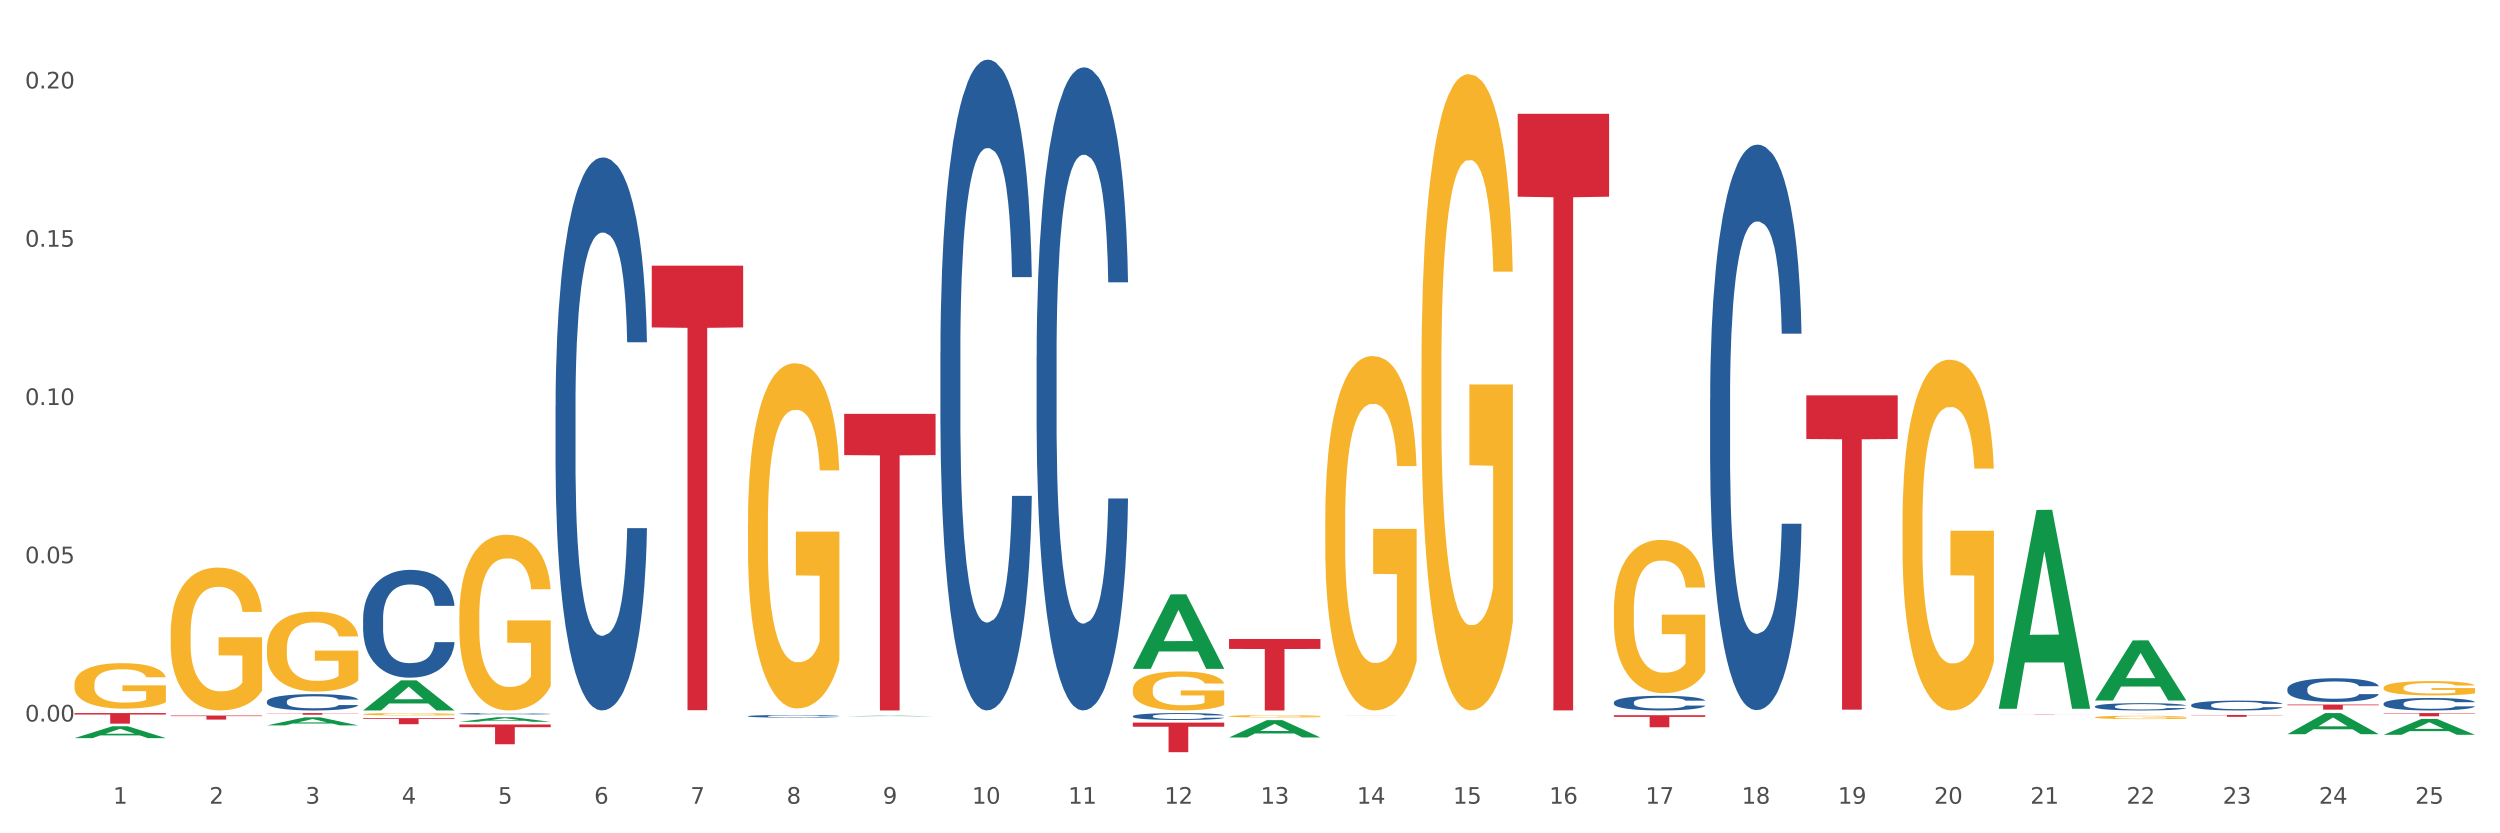
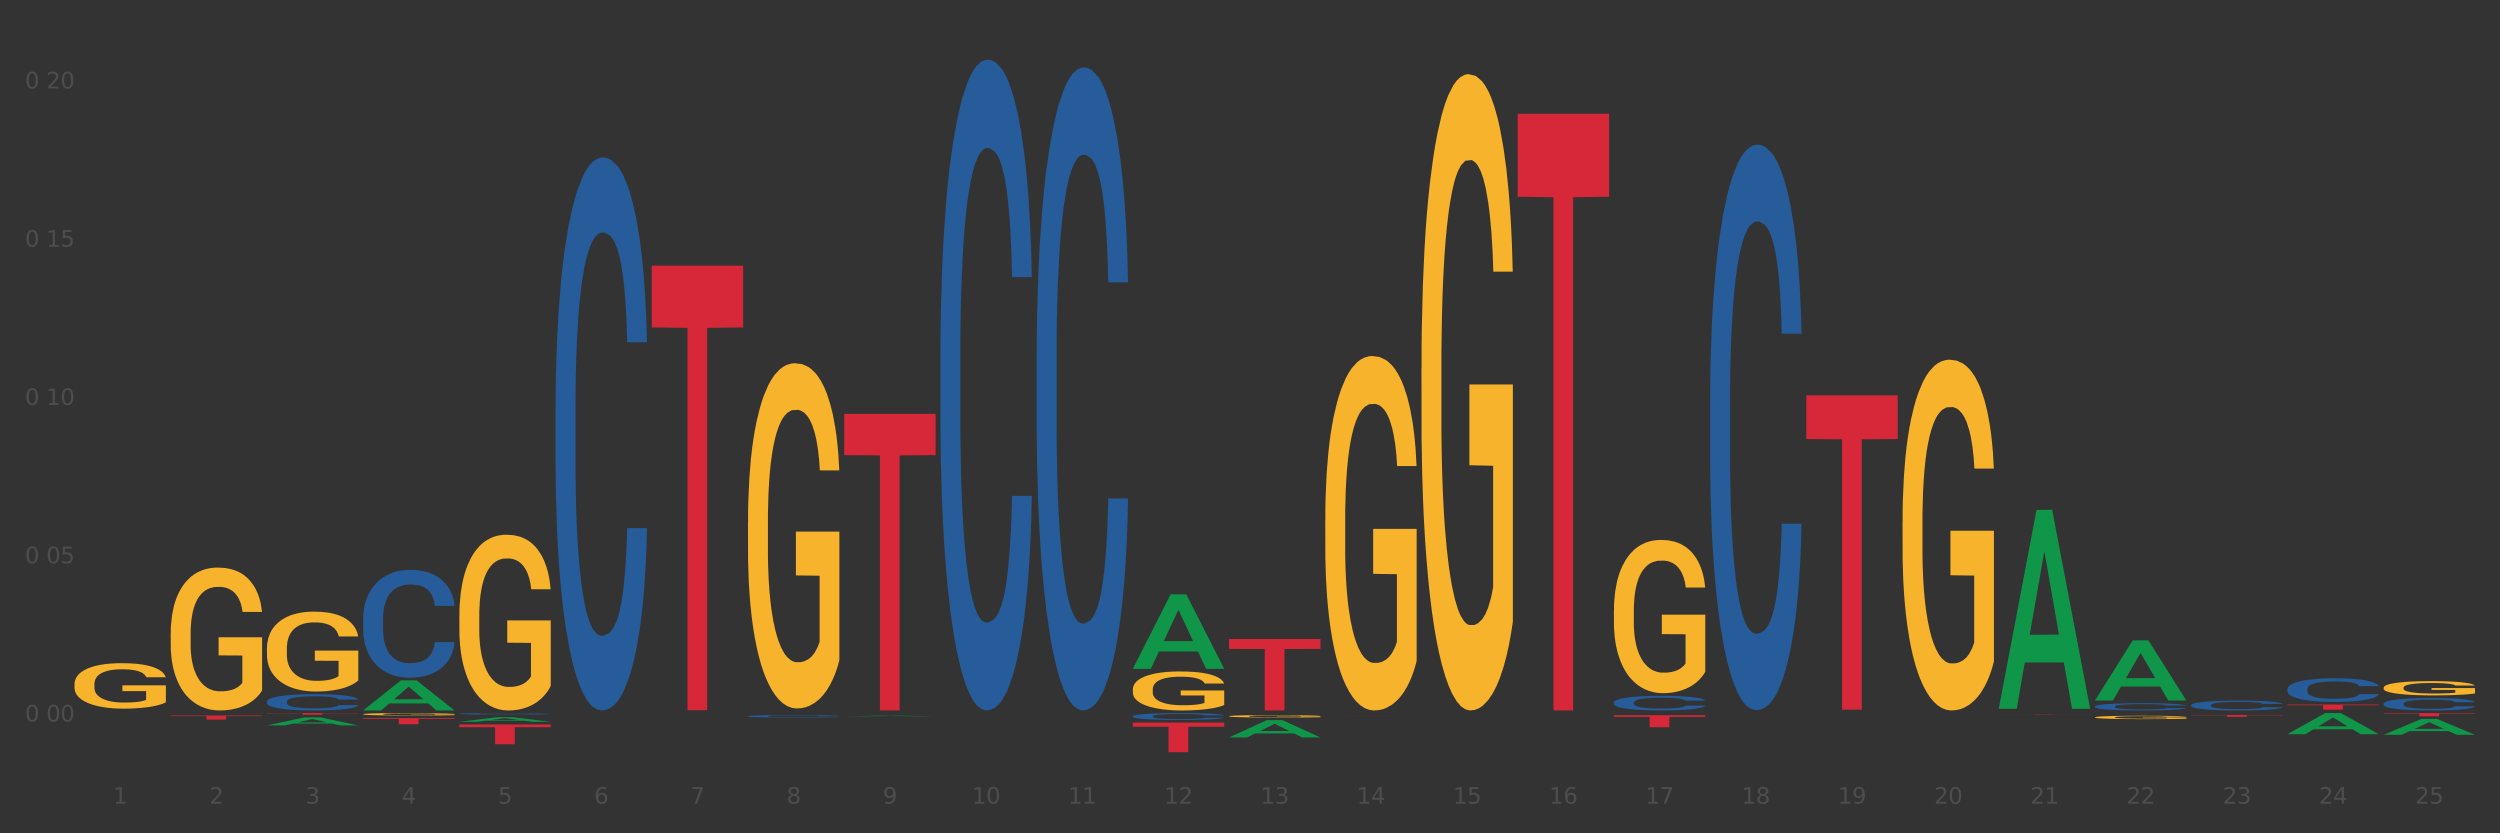
<svg xmlns="http://www.w3.org/2000/svg" xmlns:xlink="http://www.w3.org/1999/xlink" width="1080pt" height="360pt" viewBox="0 0 1080 360" version="1.1">
  <rect x="0" y="0" width="1080" height="360" fill="#333333" stroke="none" />
  <defs>
    <style type="text/css">*{stroke-linejoin: round; stroke-linecap: butt}</style>
  </defs>
  <g id="figure_1">
    <g id="patch_1">
-       <path d="M 0 360  L 1080 360  L 1080 0  L 0 0  z " style="fill: #ffffff; stroke: #ffffff; stroke-linejoin: miter" />
-     </g>
+       </g>
    <g id="axes_1">
      <g id="matplotlib.axis_1">
        <g id="xtick_1">
          <g id="text_1">
            <g style="fill: #4d4d4d" transform="translate(48.864 347.204) scale(0.096 -0.096)">
              <defs>
                <path id="DejaVuSans-31" d="M 794 531  L 1825 531  L 1825 4091  L 703 3866  L 703 4441  L 1819 4666  L 2450 4666  L 2450 531  L 3481 531  L 3481 0  L 794 0  L 794 531  z " transform="scale(0.016)" />
              </defs>
              <use xlink:href="#DejaVuSans-31" />
            </g>
          </g>
        </g>
        <g id="xtick_2">
          <g id="text_2">
            <g style="fill: #4d4d4d" transform="translate(90.428 347.204) scale(0.096 -0.096)">
              <defs>
                <path id="DejaVuSans-32" d="M 1228 531  L 3431 531  L 3431 0  L 469 0  L 469 531  Q 828 903 1448 1529  Q 2069 2156 2228 2338  Q 2531 2678 2651 2914  Q 2772 3150 2772 3378  Q 2772 3750 2511 3984  Q 2250 4219 1831 4219  Q 1534 4219 1204 4116  Q 875 4013 500 3803  L 500 4441  Q 881 4594 1212 4672  Q 1544 4750 1819 4750  Q 2544 4750 2975 4387  Q 3406 4025 3406 3419  Q 3406 3131 3298 2873  Q 3191 2616 2906 2266  Q 2828 2175 2409 1742  Q 1991 1309 1228 531  z " transform="scale(0.016)" />
              </defs>
              <use xlink:href="#DejaVuSans-32" />
            </g>
          </g>
        </g>
        <g id="xtick_3">
          <g id="text_3">
            <g style="fill: #4d4d4d" transform="translate(131.992 347.204) scale(0.096 -0.096)">
              <defs>
                <path id="DejaVuSans-33" d="M 2597 2516  Q 3050 2419 3304 2112  Q 3559 1806 3559 1356  Q 3559 666 3084 287  Q 2609 -91 1734 -91  Q 1441 -91 1130 -33  Q 819 25 488 141  L 488 750  Q 750 597 1062 519  Q 1375 441 1716 441  Q 2309 441 2620 675  Q 2931 909 2931 1356  Q 2931 1769 2642 2001  Q 2353 2234 1838 2234  L 1294 2234  L 1294 2753  L 1863 2753  Q 2328 2753 2575 2939  Q 2822 3125 2822 3475  Q 2822 3834 2567 4026  Q 2313 4219 1838 4219  Q 1578 4219 1281 4162  Q 984 4106 628 3988  L 628 4550  Q 988 4650 1302 4700  Q 1616 4750 1894 4750  Q 2613 4750 3031 4423  Q 3450 4097 3450 3541  Q 3450 3153 3228 2886  Q 3006 2619 2597 2516  z " transform="scale(0.016)" />
              </defs>
              <use xlink:href="#DejaVuSans-33" />
            </g>
          </g>
        </g>
        <g id="xtick_4">
          <g id="text_4">
            <g style="fill: #4d4d4d" transform="translate(173.556 347.204) scale(0.096 -0.096)">
              <defs>
                <path id="DejaVuSans-34" d="M 2419 4116  L 825 1625  L 2419 1625  L 2419 4116  z M 2253 4666  L 3047 4666  L 3047 1625  L 3713 1625  L 3713 1100  L 3047 1100  L 3047 0  L 2419 0  L 2419 1100  L 313 1100  L 313 1709  L 2253 4666  z " transform="scale(0.016)" />
              </defs>
              <use xlink:href="#DejaVuSans-34" />
            </g>
          </g>
        </g>
        <g id="xtick_5">
          <g id="text_5">
            <g style="fill: #4d4d4d" transform="translate(215.12 347.204) scale(0.096 -0.096)">
              <defs>
                <path id="DejaVuSans-35" d="M 691 4666  L 3169 4666  L 3169 4134  L 1269 4134  L 1269 2991  Q 1406 3038 1543 3061  Q 1681 3084 1819 3084  Q 2600 3084 3056 2656  Q 3513 2228 3513 1497  Q 3513 744 3044 326  Q 2575 -91 1722 -91  Q 1428 -91 1123 -41  Q 819 9 494 109  L 494 744  Q 775 591 1075 516  Q 1375 441 1709 441  Q 2250 441 2565 725  Q 2881 1009 2881 1497  Q 2881 1984 2565 2268  Q 2250 2553 1709 2553  Q 1456 2553 1204 2497  Q 953 2441 691 2322  L 691 4666  z " transform="scale(0.016)" />
              </defs>
              <use xlink:href="#DejaVuSans-35" />
            </g>
          </g>
        </g>
        <g id="xtick_6">
          <g id="text_6">
            <g style="fill: #4d4d4d" transform="translate(256.685 347.204) scale(0.096 -0.096)">
              <defs>
                <path id="DejaVuSans-36" d="M 2113 2584  Q 1688 2584 1439 2293  Q 1191 2003 1191 1497  Q 1191 994 1439 701  Q 1688 409 2113 409  Q 2538 409 2786 701  Q 3034 994 3034 1497  Q 3034 2003 2786 2293  Q 2538 2584 2113 2584  z M 3366 4563  L 3366 3988  Q 3128 4100 2886 4159  Q 2644 4219 2406 4219  Q 1781 4219 1451 3797  Q 1122 3375 1075 2522  Q 1259 2794 1537 2939  Q 1816 3084 2150 3084  Q 2853 3084 3261 2657  Q 3669 2231 3669 1497  Q 3669 778 3244 343  Q 2819 -91 2113 -91  Q 1303 -91 875 529  Q 447 1150 447 2328  Q 447 3434 972 4092  Q 1497 4750 2381 4750  Q 2619 4750 2861 4703  Q 3103 4656 3366 4563  z " transform="scale(0.016)" />
              </defs>
              <use xlink:href="#DejaVuSans-36" />
            </g>
          </g>
        </g>
        <g id="xtick_7">
          <g id="text_7">
            <g style="fill: #4d4d4d" transform="translate(298.249 347.204) scale(0.096 -0.096)">
              <defs>
                <path id="DejaVuSans-37" d="M 525 4666  L 3525 4666  L 3525 4397  L 1831 0  L 1172 0  L 2766 4134  L 525 4134  L 525 4666  z " transform="scale(0.016)" />
              </defs>
              <use xlink:href="#DejaVuSans-37" />
            </g>
          </g>
        </g>
        <g id="xtick_8">
          <g id="text_8">
            <g style="fill: #4d4d4d" transform="translate(339.813 347.204) scale(0.096 -0.096)">
              <defs>
                <path id="DejaVuSans-38" d="M 2034 2216  Q 1584 2216 1326 1975  Q 1069 1734 1069 1313  Q 1069 891 1326 650  Q 1584 409 2034 409  Q 2484 409 2743 651  Q 3003 894 3003 1313  Q 3003 1734 2745 1975  Q 2488 2216 2034 2216  z M 1403 2484  Q 997 2584 770 2862  Q 544 3141 544 3541  Q 544 4100 942 4425  Q 1341 4750 2034 4750  Q 2731 4750 3128 4425  Q 3525 4100 3525 3541  Q 3525 3141 3298 2862  Q 3072 2584 2669 2484  Q 3125 2378 3379 2068  Q 3634 1759 3634 1313  Q 3634 634 3220 271  Q 2806 -91 2034 -91  Q 1263 -91 848 271  Q 434 634 434 1313  Q 434 1759 690 2068  Q 947 2378 1403 2484  z M 1172 3481  Q 1172 3119 1398 2916  Q 1625 2713 2034 2713  Q 2441 2713 2670 2916  Q 2900 3119 2900 3481  Q 2900 3844 2670 4047  Q 2441 4250 2034 4250  Q 1625 4250 1398 4047  Q 1172 3844 1172 3481  z " transform="scale(0.016)" />
              </defs>
              <use xlink:href="#DejaVuSans-38" />
            </g>
          </g>
        </g>
        <g id="xtick_9">
          <g id="text_9">
            <g style="fill: #4d4d4d" transform="translate(381.377 347.204) scale(0.096 -0.096)">
              <defs>
                <path id="DejaVuSans-39" d="M 703 97  L 703 672  Q 941 559 1184 500  Q 1428 441 1663 441  Q 2288 441 2617 861  Q 2947 1281 2994 2138  Q 2813 1869 2534 1725  Q 2256 1581 1919 1581  Q 1219 1581 811 2004  Q 403 2428 403 3163  Q 403 3881 828 4315  Q 1253 4750 1959 4750  Q 2769 4750 3195 4129  Q 3622 3509 3622 2328  Q 3622 1225 3098 567  Q 2575 -91 1691 -91  Q 1453 -91 1209 -44  Q 966 3 703 97  z M 1959 2075  Q 2384 2075 2632 2365  Q 2881 2656 2881 3163  Q 2881 3666 2632 3958  Q 2384 4250 1959 4250  Q 1534 4250 1286 3958  Q 1038 3666 1038 3163  Q 1038 2656 1286 2365  Q 1534 2075 1959 2075  z " transform="scale(0.016)" />
              </defs>
              <use xlink:href="#DejaVuSans-39" />
            </g>
          </g>
        </g>
        <g id="xtick_10">
          <g id="text_10">
            <g style="fill: #4d4d4d" transform="translate(419.887 347.204) scale(0.096 -0.096)">
              <defs>
                <path id="DejaVuSans-30" d="M 2034 4250  Q 1547 4250 1301 3770  Q 1056 3291 1056 2328  Q 1056 1369 1301 889  Q 1547 409 2034 409  Q 2525 409 2770 889  Q 3016 1369 3016 2328  Q 3016 3291 2770 3770  Q 2525 4250 2034 4250  z M 2034 4750  Q 2819 4750 3233 4129  Q 3647 3509 3647 2328  Q 3647 1150 3233 529  Q 2819 -91 2034 -91  Q 1250 -91 836 529  Q 422 1150 422 2328  Q 422 3509 836 4129  Q 1250 4750 2034 4750  z " transform="scale(0.016)" />
              </defs>
              <use xlink:href="#DejaVuSans-31" />
              <use xlink:href="#DejaVuSans-30" transform="translate(63.623 0)" />
            </g>
          </g>
        </g>
        <g id="xtick_11">
          <g id="text_11">
            <g style="fill: #4d4d4d" transform="translate(461.451 347.204) scale(0.096 -0.096)">
              <use xlink:href="#DejaVuSans-31" />
              <use xlink:href="#DejaVuSans-31" transform="translate(63.623 0)" />
            </g>
          </g>
        </g>
        <g id="xtick_12">
          <g id="text_12">
            <g style="fill: #4d4d4d" transform="translate(503.015 347.204) scale(0.096 -0.096)">
              <use xlink:href="#DejaVuSans-31" />
              <use xlink:href="#DejaVuSans-32" transform="translate(63.623 0)" />
            </g>
          </g>
        </g>
        <g id="xtick_13">
          <g id="text_13">
            <g style="fill: #4d4d4d" transform="translate(544.58 347.204) scale(0.096 -0.096)">
              <use xlink:href="#DejaVuSans-31" />
              <use xlink:href="#DejaVuSans-33" transform="translate(63.623 0)" />
            </g>
          </g>
        </g>
        <g id="xtick_14">
          <g id="text_14">
            <g style="fill: #4d4d4d" transform="translate(586.144 347.204) scale(0.096 -0.096)">
              <use xlink:href="#DejaVuSans-31" />
              <use xlink:href="#DejaVuSans-34" transform="translate(63.623 0)" />
            </g>
          </g>
        </g>
        <g id="xtick_15">
          <g id="text_15">
            <g style="fill: #4d4d4d" transform="translate(627.708 347.204) scale(0.096 -0.096)">
              <use xlink:href="#DejaVuSans-31" />
              <use xlink:href="#DejaVuSans-35" transform="translate(63.623 0)" />
            </g>
          </g>
        </g>
        <g id="xtick_16">
          <g id="text_16">
            <g style="fill: #4d4d4d" transform="translate(669.272 347.204) scale(0.096 -0.096)">
              <use xlink:href="#DejaVuSans-31" />
              <use xlink:href="#DejaVuSans-36" transform="translate(63.623 0)" />
            </g>
          </g>
        </g>
        <g id="xtick_17">
          <g id="text_17">
            <g style="fill: #4d4d4d" transform="translate(710.836 347.204) scale(0.096 -0.096)">
              <use xlink:href="#DejaVuSans-31" />
              <use xlink:href="#DejaVuSans-37" transform="translate(63.623 0)" />
            </g>
          </g>
        </g>
        <g id="xtick_18">
          <g id="text_18">
            <g style="fill: #4d4d4d" transform="translate(752.4 347.204) scale(0.096 -0.096)">
              <use xlink:href="#DejaVuSans-31" />
              <use xlink:href="#DejaVuSans-38" transform="translate(63.623 0)" />
            </g>
          </g>
        </g>
        <g id="xtick_19">
          <g id="text_19">
            <g style="fill: #4d4d4d" transform="translate(793.964 347.204) scale(0.096 -0.096)">
              <use xlink:href="#DejaVuSans-31" />
              <use xlink:href="#DejaVuSans-39" transform="translate(63.623 0)" />
            </g>
          </g>
        </g>
        <g id="xtick_20">
          <g id="text_20">
            <g style="fill: #4d4d4d" transform="translate(835.528 347.204) scale(0.096 -0.096)">
              <use xlink:href="#DejaVuSans-32" />
              <use xlink:href="#DejaVuSans-30" transform="translate(63.623 0)" />
            </g>
          </g>
        </g>
        <g id="xtick_21">
          <g id="text_21">
            <g style="fill: #4d4d4d" transform="translate(877.093 347.204) scale(0.096 -0.096)">
              <use xlink:href="#DejaVuSans-32" />
              <use xlink:href="#DejaVuSans-31" transform="translate(63.623 0)" />
            </g>
          </g>
        </g>
        <g id="xtick_22">
          <g id="text_22">
            <g style="fill: #4d4d4d" transform="translate(918.657 347.204) scale(0.096 -0.096)">
              <use xlink:href="#DejaVuSans-32" />
              <use xlink:href="#DejaVuSans-32" transform="translate(63.623 0)" />
            </g>
          </g>
        </g>
        <g id="xtick_23">
          <g id="text_23">
            <g style="fill: #4d4d4d" transform="translate(960.221 347.204) scale(0.096 -0.096)">
              <use xlink:href="#DejaVuSans-32" />
              <use xlink:href="#DejaVuSans-33" transform="translate(63.623 0)" />
            </g>
          </g>
        </g>
        <g id="xtick_24">
          <g id="text_24">
            <g style="fill: #4d4d4d" transform="translate(1001.785 347.204) scale(0.096 -0.096)">
              <use xlink:href="#DejaVuSans-32" />
              <use xlink:href="#DejaVuSans-34" transform="translate(63.623 0)" />
            </g>
          </g>
        </g>
        <g id="xtick_25">
          <g id="text_25">
            <g style="fill: #4d4d4d" transform="translate(1043.349 347.204) scale(0.096 -0.096)">
              <use xlink:href="#DejaVuSans-32" />
              <use xlink:href="#DejaVuSans-35" transform="translate(63.623 0)" />
            </g>
          </g>
        </g>
        <g id="xtick_26" />
        <g id="xtick_27" />
        <g id="xtick_28" />
        <g id="xtick_29" />
        <g id="xtick_30" />
        <g id="xtick_31" />
        <g id="xtick_32" />
        <g id="xtick_33" />
        <g id="xtick_34" />
        <g id="xtick_35" />
        <g id="xtick_36" />
        <g id="xtick_37" />
        <g id="xtick_38" />
        <g id="xtick_39" />
        <g id="xtick_40" />
        <g id="xtick_41" />
        <g id="xtick_42" />
        <g id="xtick_43" />
        <g id="xtick_44" />
        <g id="xtick_45" />
        <g id="xtick_46" />
        <g id="xtick_47" />
        <g id="xtick_48" />
        <g id="xtick_49" />
      </g>
      <g id="matplotlib.axis_2">
        <g id="ytick_1">
          <g id="text_26">
            <g style="fill: #4d4d4d" transform="translate(10.8 311.694) scale(0.096 -0.096)">
              <defs>
-                 <path id="DejaVuSans-2e" d="M 684 794  L 1344 794  L 1344 0  L 684 0  L 684 794  z " transform="scale(0.016)" />
-               </defs>
+                 </defs>
              <use xlink:href="#DejaVuSans-30" />
              <use xlink:href="#DejaVuSans-2e" transform="translate(63.623 0)" />
              <use xlink:href="#DejaVuSans-30" transform="translate(95.41 0)" />
              <use xlink:href="#DejaVuSans-30" transform="translate(159.033 0)" />
            </g>
          </g>
        </g>
        <g id="ytick_2">
          <g id="text_27">
            <g style="fill: #4d4d4d" transform="translate(10.8 243.325) scale(0.096 -0.096)">
              <use xlink:href="#DejaVuSans-30" />
              <use xlink:href="#DejaVuSans-2e" transform="translate(63.623 0)" />
              <use xlink:href="#DejaVuSans-30" transform="translate(95.41 0)" />
              <use xlink:href="#DejaVuSans-35" transform="translate(159.033 0)" />
            </g>
          </g>
        </g>
        <g id="ytick_3">
          <g id="text_28">
            <g style="fill: #4d4d4d" transform="translate(10.8 174.956) scale(0.096 -0.096)">
              <use xlink:href="#DejaVuSans-30" />
              <use xlink:href="#DejaVuSans-2e" transform="translate(63.623 0)" />
              <use xlink:href="#DejaVuSans-31" transform="translate(95.41 0)" />
              <use xlink:href="#DejaVuSans-30" transform="translate(159.033 0)" />
            </g>
          </g>
        </g>
        <g id="ytick_4">
          <g id="text_29">
            <g style="fill: #4d4d4d" transform="translate(10.8 106.586) scale(0.096 -0.096)">
              <use xlink:href="#DejaVuSans-30" />
              <use xlink:href="#DejaVuSans-2e" transform="translate(63.623 0)" />
              <use xlink:href="#DejaVuSans-31" transform="translate(95.41 0)" />
              <use xlink:href="#DejaVuSans-35" transform="translate(159.033 0)" />
            </g>
          </g>
        </g>
        <g id="ytick_5">
          <g id="text_30">
            <g style="fill: #4d4d4d" transform="translate(10.8 38.217) scale(0.096 -0.096)">
              <use xlink:href="#DejaVuSans-30" />
              <use xlink:href="#DejaVuSans-2e" transform="translate(63.623 0)" />
              <use xlink:href="#DejaVuSans-32" transform="translate(95.41 0)" />
              <use xlink:href="#DejaVuSans-30" transform="translate(159.033 0)" />
            </g>
          </g>
        </g>
        <g id="ytick_6" />
        <g id="ytick_7" />
        <g id="ytick_8" />
        <g id="ytick_9" />
      </g>
      <g id="PolyCollection_1">
-         <path d="M 32.175 318.863  L 32.216 318.859  L 48.499 313.757  L 55.256 313.752  L 71.661 318.873  L 63.845 318.873  L 60.304 317.681  L 43.492 317.681  L 43.369 317.7  L 39.95 318.873  L 32.175 318.873  L 32.175 318.863  L 45.608 316.969  L 58.187 316.964  L 51.959 314.844  L 51.877 314.834  L 51.796 314.849  L 45.568 316.964  L 45.608 316.969  L 32.175 318.863  z " clip-path="url(#p911137090f)" style="fill: #109648" />
        <path d="M 697.201 308.959  L 736.687 308.959  L 736.687 309.685  L 721.155 309.69  L 721.155 314.184  L 712.64 314.184  L 712.64 309.69  L 697.201 309.685  L 697.201 308.964  L 697.201 308.959  z " clip-path="url(#p911137090f)" style="fill: #d62839" />
        <path d="M 655.637 49.158  L 695.123 49.158  L 695.123 84.976  L 679.59 85.218  L 679.59 306.903  L 671.076 306.903  L 671.076 85.218  L 655.637 84.976  L 655.637 49.4  L 655.637 49.158  z " clip-path="url(#p911137090f)" style="fill: #d62839" />
        <path d="M 572.509 308.919  L 611.995 308.919  L 611.995 308.923  L 596.462 308.924  L 596.462 308.949  L 587.947 308.949  L 587.947 308.924  L 572.509 308.923  L 572.509 308.919  L 572.509 308.919  z " clip-path="url(#p911137090f)" style="fill: #d62839" />
        <path d="M 530.945 276.054  L 570.43 276.054  L 570.43 280.343  L 554.898 280.372  L 554.898 306.918  L 546.383 306.918  L 546.383 280.372  L 530.945 280.343  L 530.945 276.083  L 530.945 276.054  z " clip-path="url(#p911137090f)" style="fill: #d62839" />
        <path d="M 489.38 312.161  L 528.866 312.161  L 528.866 313.938  L 513.334 313.95  L 513.334 324.95  L 504.819 324.95  L 504.819 313.95  L 489.38 313.938  L 489.38 312.173  L 489.38 312.161  z " clip-path="url(#p911137090f)" style="fill: #d62839" />
        <path d="M 364.688 178.804  L 404.174 178.804  L 404.174 196.607  L 388.642 196.728  L 388.642 306.918  L 380.127 306.918  L 380.127 196.728  L 364.688 196.607  L 364.688 178.924  L 364.688 178.804  z " clip-path="url(#p911137090f)" style="fill: #d62839" />
        <path d="M 281.56 114.762  L 321.046 114.762  L 321.046 141.449  L 305.513 141.629  L 305.513 306.801  L 296.999 306.801  L 296.999 141.629  L 281.56 141.449  L 281.56 114.942  L 281.56 114.762  z " clip-path="url(#p911137090f)" style="fill: #d62839" />
        <path d="M 780.329 170.775  L 819.815 170.775  L 819.815 189.649  L 804.283 189.777  L 804.283 306.59  L 795.768 306.59  L 795.768 189.777  L 780.329 189.649  L 780.329 170.903  L 780.329 170.775  z " clip-path="url(#p911137090f)" style="fill: #d62839" />
        <path d="M 198.432 312.961  L 237.917 312.961  L 237.917 314.151  L 222.385 314.159  L 222.385 321.528  L 213.87 321.528  L 213.87 314.159  L 198.432 314.151  L 198.432 312.969  L 198.432 312.961  z " clip-path="url(#p911137090f)" style="fill: #d62839" />
        <path d="M 115.303 308.047  L 154.789 308.047  L 154.789 308.147  L 139.257 308.148  L 139.257 308.768  L 130.742 308.768  L 130.742 308.148  L 115.303 308.147  L 115.303 308.048  L 115.303 308.047  z " clip-path="url(#p911137090f)" style="fill: #d62839" />
        <path d="M 73.739 309.115  L 113.225 309.115  L 113.225 309.357  L 97.693 309.359  L 97.693 310.854  L 89.178 310.854  L 89.178 309.359  L 73.739 309.357  L 73.739 309.117  L 73.739 309.115  z " clip-path="url(#p911137090f)" style="fill: #d62839" />
-         <path d="M 32.175 308.047  L 71.661 308.047  L 71.661 308.683  L 56.129 308.687  L 56.129 312.623  L 47.614 312.623  L 47.614 308.687  L 32.175 308.683  L 32.175 308.051  L 32.175 308.047  z " clip-path="url(#p911137090f)" style="fill: #d62839" />
        <path d="M 1029.714 297.096  L 1029.761 297.09  L 1029.761 296.888  L 1029.854 296.713  L 1030.32 296.291  L 1031.019 295.942  L 1031.532 295.756  L 1032.045 295.604  L 1032.651 295.452  L 1033.397 295.295  L 1034.749 295.064  L 1035.588 294.946  L 1036.614 294.822  L 1038.478 294.641  L 1039.83 294.54  L 1041.229 294.456  L 1043.513 294.354  L 1045.005 294.309  L 1046.59 294.276  L 1048.501 294.253  L 1049.947 294.247  L 1053.117 294.264  L 1055.82 294.315  L 1057.126 294.354  L 1058.804 294.422  L 1059.69 294.467  L 1061.135 294.557  L 1062.627 294.675  L 1063.652 294.777  L 1065.191 294.968  L 1066.356 295.159  L 1067.428 295.396  L 1067.988 295.559  L 1068.407 295.711  L 1068.78 295.886  L 1069.153 296.162  L 1060.762 296.162  L 1060.436 295.965  L 1059.923 295.779  L 1059.177 295.599  L 1058.524 295.486  L 1057.406 295.345  L 1056.38 295.255  L 1055.308 295.188  L 1054.002 295.131  L 1052.977 295.103  L 1051.532 295.081  L 1048.688 295.086  L 1046.776 295.131  L 1045.471 295.188  L 1044.632 295.238  L 1043.886 295.295  L 1043.047 295.373  L 1042.068 295.492  L 1041.369 295.599  L 1040.669 295.734  L 1040.11 295.869  L 1039.597 296.026  L 1039.178 296.195  L 1038.851 296.37  L 1038.572 296.584  L 1038.339 296.938  L 1038.339 297.71  L 1038.432 297.884  L 1038.665 298.115  L 1038.945 298.29  L 1039.411 298.498  L 1039.83 298.639  L 1040.623 298.841  L 1041.509 299.01  L 1042.208 299.117  L 1042.907 299.207  L 1044.119 299.331  L 1045.471 299.433  L 1046.637 299.494  L 1048.222 299.551  L 1049.294 299.573  L 1050.226 299.585  L 1052.511 299.585  L 1054.142 299.568  L 1055.96 299.528  L 1057.359 299.478  L 1058.524 299.416  L 1059.83 299.314  L 1060.669 299.219  L 1060.669 298.042  L 1050.413 298.036  L 1050.413 297.254  L 1069.2 297.254  L 1069.2 299.551  L 1068.407 299.669  L 1067.522 299.776  L 1066.589 299.872  L 1065.191 299.99  L 1063.513 300.102  L 1062.021 300.181  L 1060.436 300.249  L 1058.571 300.311  L 1056.147 300.367  L 1054.655 300.39  L 1052.79 300.406  L 1050.599 300.412  L 1048.688 300.401  L 1046.823 300.373  L 1044.865 300.322  L 1042.954 300.249  L 1041.509 300.176  L 1040.063 300.086  L 1038.525 299.967  L 1037.313 299.855  L 1036.381 299.753  L 1035.355 299.624  L 1034.236 299.455  L 1033.397 299.303  L 1032.651 299.145  L 1031.859 298.943  L 1031.299 298.768  L 1030.74 298.549  L 1030.413 298.385  L 1030.04 298.132  L 1029.761 297.777  L 1029.714 297.096  z " clip-path="url(#p911137090f)" style="fill: #f7b32b" />
        <path d="M 905.022 309.877  L 905.068 309.876  L 905.068 309.829  L 905.162 309.787  L 905.628 309.688  L 906.327 309.606  L 906.84 309.562  L 907.353 309.527  L 907.959 309.491  L 908.705 309.454  L 910.056 309.4  L 910.896 309.372  L 911.921 309.343  L 913.786 309.3  L 915.138 309.276  L 916.536 309.257  L 918.821 309.233  L 920.313 309.222  L 921.898 309.214  L 923.809 309.209  L 925.254 309.208  L 928.424 309.212  L 931.128 309.224  L 932.433 309.233  L 934.112 309.249  L 934.997 309.259  L 936.443 309.28  L 937.934 309.308  L 938.96 309.332  L 940.498 309.377  L 941.664 309.422  L 942.736 309.478  L 943.296 309.516  L 943.715 309.552  L 944.088 309.593  L 944.461 309.658  L 936.07 309.658  L 935.743 309.611  L 935.231 309.568  L 934.485 309.525  L 933.832 309.499  L 932.713 309.466  L 931.688 309.445  L 930.615 309.429  L 929.31 309.415  L 928.284 309.409  L 926.839 309.404  L 923.995 309.405  L 922.084 309.415  L 920.779 309.429  L 919.94 309.441  L 919.194 309.454  L 918.355 309.472  L 917.376 309.5  L 916.676 309.525  L 915.977 309.557  L 915.418 309.589  L 914.905 309.626  L 914.485 309.666  L 914.159 309.707  L 913.879 309.757  L 913.646 309.84  L 913.646 310.022  L 913.739 310.063  L 913.972 310.117  L 914.252 310.158  L 914.718 310.207  L 915.138 310.24  L 915.93 310.288  L 916.816 310.328  L 917.515 310.353  L 918.215 310.374  L 919.427 310.403  L 920.779 310.427  L 921.944 310.441  L 923.529 310.455  L 924.601 310.46  L 925.534 310.463  L 927.818 310.463  L 929.45 310.459  L 931.268 310.449  L 932.667 310.437  L 933.832 310.423  L 935.137 310.399  L 935.976 310.377  L 935.976 310.1  L 925.72 310.099  L 925.72 309.915  L 944.508 309.915  L 944.508 310.455  L 943.715 310.482  L 942.829 310.508  L 941.897 310.53  L 940.498 310.558  L 938.82 310.584  L 937.328 310.603  L 935.743 310.619  L 933.879 310.633  L 931.454 310.647  L 929.963 310.652  L 928.098 310.656  L 925.907 310.657  L 923.995 310.655  L 922.131 310.648  L 920.173 310.636  L 918.261 310.619  L 916.816 310.602  L 915.371 310.58  L 913.833 310.553  L 912.621 310.526  L 911.688 310.502  L 910.663 310.472  L 909.544 310.432  L 908.705 310.396  L 907.959 310.359  L 907.166 310.312  L 906.607 310.271  L 906.047 310.219  L 905.721 310.181  L 905.348 310.121  L 905.068 310.038  L 905.022 309.877  z " clip-path="url(#p911137090f)" style="fill: #f7b32b" />
        <path d="M 821.893 225.402  L 821.94 225.264  L 821.94 220.281  L 822.033 215.991  L 822.499 205.611  L 823.199 197.031  L 823.712 192.463  L 824.224 188.727  L 824.83 184.99  L 825.576 181.115  L 826.928 175.441  L 827.767 172.534  L 828.793 169.49  L 830.658 165.061  L 832.01 162.57  L 833.408 160.494  L 835.693 158.003  L 837.184 156.895  L 838.769 156.065  L 840.681 155.511  L 842.126 155.373  L 845.296 155.788  L 848 157.034  L 849.305 158.003  L 850.983 159.663  L 851.869 160.771  L 853.314 162.985  L 854.806 165.891  L 855.832 168.382  L 857.37 173.088  L 858.536 177.793  L 859.608 183.606  L 860.167 187.62  L 860.587 191.356  L 860.96 195.647  L 861.333 202.428  L 852.941 202.428  L 852.615 197.584  L 852.102 193.017  L 851.356 188.588  L 850.704 185.82  L 849.585 182.36  L 848.559 180.146  L 847.487 178.485  L 846.182 177.101  L 845.156 176.409  L 843.711 175.856  L 840.867 175.994  L 838.956 177.101  L 837.651 178.485  L 836.811 179.731  L 836.065 181.115  L 835.226 183.052  L 834.247 185.959  L 833.548 188.588  L 832.849 191.91  L 832.289 195.231  L 831.777 199.106  L 831.357 203.258  L 831.031 207.549  L 830.751 212.808  L 830.518 221.527  L 830.518 240.487  L 830.611 244.778  L 830.844 250.452  L 831.124 254.742  L 831.59 259.863  L 832.01 263.323  L 832.802 268.305  L 833.688 272.457  L 834.387 275.086  L 835.086 277.301  L 836.299 280.346  L 837.651 282.837  L 838.816 284.359  L 840.401 285.743  L 841.473 286.297  L 842.406 286.573  L 844.69 286.573  L 846.322 286.158  L 848.14 285.189  L 849.538 283.944  L 850.704 282.421  L 852.009 279.93  L 852.848 277.578  L 852.848 248.653  L 842.592 248.514  L 842.592 229.277  L 861.379 229.277  L 861.379 285.743  L 860.587 288.649  L 859.701 291.279  L 858.769 293.632  L 857.37 296.538  L 855.692 299.306  L 854.2 301.243  L 852.615 302.904  L 850.75 304.427  L 848.326 305.811  L 846.834 306.364  L 844.97 306.779  L 842.779 306.918  L 840.867 306.641  L 839.002 305.949  L 837.044 304.703  L 835.133 302.904  L 833.688 301.105  L 832.243 298.891  L 830.704 295.984  L 829.492 293.216  L 828.56 290.725  L 827.534 287.542  L 826.415 283.39  L 825.576 279.654  L 824.83 275.778  L 824.038 270.796  L 823.478 266.506  L 822.919 261.108  L 822.593 257.095  L 822.22 250.867  L 821.94 242.148  L 821.893 225.402  z " clip-path="url(#p911137090f)" style="fill: #f7b32b" />
        <path d="M 697.201 263.839  L 697.248 263.779  L 697.248 261.602  L 697.341 259.727  L 697.807 255.192  L 698.506 251.443  L 699.019 249.447  L 699.532 247.815  L 700.138 246.182  L 700.884 244.489  L 702.236 242.01  L 703.075 240.74  L 704.101 239.409  L 705.965 237.474  L 707.317 236.386  L 708.716 235.479  L 711 234.39  L 712.492 233.907  L 714.077 233.544  L 715.988 233.302  L 717.434 233.241  L 720.604 233.423  L 723.307 233.967  L 724.613 234.39  L 726.291 235.116  L 727.177 235.6  L 728.622 236.567  L 730.114 237.837  L 731.139 238.926  L 732.678 240.982  L 733.843 243.038  L 734.915 245.577  L 735.475 247.331  L 735.894 248.964  L 736.267 250.838  L 736.64 253.801  L 728.249 253.801  L 727.923 251.685  L 727.41 249.689  L 726.664 247.754  L 726.011 246.545  L 724.892 245.033  L 723.867 244.066  L 722.795 243.34  L 721.489 242.735  L 720.464 242.433  L 719.019 242.191  L 716.175 242.251  L 714.263 242.735  L 712.958 243.34  L 712.119 243.884  L 711.373 244.489  L 710.534 245.335  L 709.555 246.605  L 708.856 247.754  L 708.156 249.206  L 707.597 250.657  L 707.084 252.35  L 706.665 254.164  L 706.338 256.039  L 706.059 258.337  L 705.825 262.146  L 705.825 270.431  L 705.919 272.305  L 706.152 274.784  L 706.432 276.659  L 706.898 278.896  L 707.317 280.408  L 708.11 282.585  L 708.996 284.399  L 709.695 285.548  L 710.394 286.516  L 711.606 287.846  L 712.958 288.934  L 714.124 289.6  L 715.709 290.204  L 716.781 290.446  L 717.713 290.567  L 719.998 290.567  L 721.629 290.386  L 723.447 289.962  L 724.846 289.418  L 726.011 288.753  L 727.317 287.665  L 728.156 286.637  L 728.156 273.998  L 717.9 273.938  L 717.9 265.532  L 736.687 265.532  L 736.687 290.204  L 735.894 291.474  L 735.009 292.623  L 734.076 293.651  L 732.678 294.921  L 731 296.13  L 729.508 296.977  L 727.923 297.703  L 726.058 298.368  L 723.634 298.973  L 722.142 299.214  L 720.277 299.396  L 718.086 299.456  L 716.175 299.335  L 714.31 299.033  L 712.352 298.489  L 710.441 297.703  L 708.996 296.917  L 707.55 295.949  L 706.012 294.679  L 704.8 293.47  L 703.868 292.381  L 702.842 290.99  L 701.723 289.176  L 700.884 287.544  L 700.138 285.85  L 699.346 283.674  L 698.786 281.799  L 698.227 279.441  L 697.9 277.687  L 697.527 274.966  L 697.248 271.156  L 697.201 263.839  z " clip-path="url(#p911137090f)" style="fill: #f7b32b" />
        <path d="M 156.867 310.22  L 196.353 310.22  L 196.353 310.587  L 180.821 310.59  L 180.821 312.865  L 172.306 312.865  L 172.306 310.59  L 156.867 310.587  L 156.867 310.222  L 156.867 310.22  z " clip-path="url(#p911137090f)" style="fill: #d62839" />
        <path d="M 614.073 159.046  L 614.119 158.795  L 614.119 149.757  L 614.213 141.974  L 614.679 123.145  L 615.378 107.58  L 615.891 99.295  L 616.404 92.517  L 617.01 85.738  L 617.756 78.709  L 619.108 68.416  L 619.947 63.143  L 620.972 57.62  L 622.837 49.586  L 624.189 45.067  L 625.588 41.302  L 627.872 36.783  L 629.364 34.774  L 630.949 33.268  L 632.86 32.264  L 634.305 32.013  L 637.475 32.766  L 640.179 35.025  L 641.485 36.783  L 643.163 39.795  L 644.049 41.804  L 645.494 45.821  L 646.986 51.093  L 648.011 55.612  L 649.55 64.148  L 650.715 72.683  L 651.787 83.228  L 652.347 90.508  L 652.766 97.287  L 653.139 105.069  L 653.512 117.371  L 645.121 117.371  L 644.794 108.584  L 644.282 100.299  L 643.536 92.266  L 642.883 87.245  L 641.764 80.968  L 640.739 76.951  L 639.666 73.939  L 638.361 71.428  L 637.335 70.173  L 635.89 69.169  L 633.047 69.42  L 631.135 71.428  L 629.83 73.939  L 628.991 76.198  L 628.245 78.709  L 627.406 82.224  L 626.427 87.496  L 625.727 92.266  L 625.028 98.291  L 624.469 104.316  L 623.956 111.346  L 623.536 118.877  L 623.21 126.66  L 622.93 136.2  L 622.697 152.017  L 622.697 186.411  L 622.79 194.194  L 623.024 204.487  L 623.303 212.27  L 623.769 221.559  L 624.189 227.835  L 624.982 236.873  L 625.867 244.405  L 626.567 249.175  L 627.266 253.191  L 628.478 258.715  L 629.83 263.234  L 630.995 265.995  L 632.58 268.506  L 633.653 269.51  L 634.585 270.012  L 636.869 270.012  L 638.501 269.259  L 640.319 267.502  L 641.718 265.242  L 642.883 262.481  L 644.188 257.962  L 645.028 253.694  L 645.028 201.223  L 634.771 200.972  L 634.771 166.076  L 653.559 166.076  L 653.559 268.506  L 652.766 273.778  L 651.88 278.548  L 650.948 282.816  L 649.55 288.088  L 647.871 293.109  L 646.379 296.624  L 644.794 299.637  L 642.93 302.398  L 640.506 304.909  L 639.014 305.913  L 637.149 306.666  L 634.958 306.917  L 633.047 306.415  L 631.182 305.16  L 629.224 302.9  L 627.312 299.637  L 625.867 296.373  L 624.422 292.356  L 622.884 287.084  L 621.672 282.063  L 620.739 277.544  L 619.714 271.77  L 618.595 264.238  L 617.756 257.459  L 617.01 250.43  L 616.217 241.392  L 615.658 233.609  L 615.098 223.818  L 614.772 216.538  L 614.399 205.24  L 614.119 189.424  L 614.073 159.046  z " clip-path="url(#p911137090f)" style="fill: #f7b32b" />
        <path d="M 863.458 308.766  L 902.943 308.766  L 902.943 308.783  L 887.411 308.783  L 887.411 308.888  L 878.896 308.888  L 878.896 308.783  L 863.458 308.783  L 863.458 308.767  L 863.458 308.766  z " clip-path="url(#p911137090f)" style="fill: #d62839" />
        <path d="M 946.586 308.87  L 986.072 308.87  L 986.072 308.983  L 970.539 308.983  L 970.539 309.682  L 962.025 309.682  L 962.025 308.983  L 946.586 308.983  L 946.586 308.87  L 946.586 308.87  z " clip-path="url(#p911137090f)" style="fill: #d62839" />
        <path d="M 115.303 303.037  L 115.35 303.03  L 115.35 302.85  L 115.49 302.605  L 116.003 302.155  L 116.657 301.814  L 117.777 301.415  L 118.384 301.247  L 119.177 301.061  L 120.811 300.758  L 122.678 300.501  L 123.985 300.359  L 124.965 300.269  L 127.158 300.108  L 128.419 300.037  L 129.725 299.979  L 130.846 299.941  L 132.713 299.896  L 134.206 299.877  L 135.933 299.87  L 137.38 299.877  L 139.294 299.902  L 142.094 299.979  L 143.167 300.025  L 144.614 300.102  L 146.108 300.205  L 147.321 300.308  L 148.722 300.456  L 150.168 300.649  L 151.569 300.893  L 152.549 301.119  L 153.342 301.357  L 154.042 301.646  L 154.556 301.962  L 154.789 302.226  L 146.248 302.226  L 146.015 301.988  L 145.548 301.73  L 145.081 301.556  L 144.568 301.415  L 143.774 301.254  L 143.074 301.151  L 141.907 301.029  L 140.834 300.951  L 139.947 300.906  L 138.873 300.868  L 136.586 300.829  L 134.953 300.829  L 133.926 300.842  L 132.666 300.874  L 131.592 300.919  L 130.332 300.996  L 129.352 301.08  L 128.372 301.19  L 127.812 301.267  L 126.972 301.408  L 126.412 301.524  L 125.665 301.724  L 125.245 301.865  L 124.498 302.232  L 124.171 302.503  L 124.031 302.689  L 123.938 302.895  L 123.938 303.899  L 124.218 304.35  L 124.451 304.543  L 124.825 304.762  L 125.525 305.045  L 126.552 305.322  L 127.625 305.521  L 128.512 305.643  L 129.352 305.733  L 130.192 305.804  L 131.219 305.869  L 132.059 305.907  L 133.319 305.946  L 134.813 305.965  L 135.98 305.965  L 138.36 305.933  L 139.434 305.901  L 140.46 305.856  L 141.581 305.785  L 142.467 305.708  L 142.981 305.65  L 143.821 305.528  L 144.474 305.399  L 145.034 305.251  L 145.408 305.122  L 145.828 304.929  L 146.155 304.71  L 146.248 304.594  L 154.789 304.594  L 154.602 304.826  L 154.276 305.051  L 153.622 305.354  L 153.109 305.528  L 152.315 305.74  L 151.475 305.92  L 150.309 306.12  L 149.235 306.268  L 148.115 306.396  L 146.901 306.512  L 144.708 306.673  L 143.914 306.718  L 142.234 306.795  L 140.927 306.841  L 139.013 306.886  L 137.053 306.911  L 135 306.918  L 133.179 306.905  L 131.172 306.866  L 129.912 306.828  L 128.512 306.77  L 126.878 306.68  L 125.338 306.57  L 123.891 306.441  L 122.538 306.293  L 121.277 306.126  L 119.644 305.849  L 118.43 305.579  L 117.544 305.328  L 116.937 305.116  L 116.33 304.845  L 116.003 304.659  L 115.49 304.208  L 115.303 303.79  L 115.303 303.037  z " clip-path="url(#p911137090f)" style="fill: #255c99" />
        <path d="M 156.867 267.109  L 156.914 267.066  L 156.914 265.875  L 157.054 264.258  L 157.567 261.279  L 158.221 259.024  L 159.341 256.386  L 159.948 255.28  L 160.741 254.046  L 162.375 252.046  L 164.242 250.344  L 165.549 249.408  L 166.529 248.812  L 168.722 247.749  L 169.983 247.281  L 171.29 246.898  L 172.41 246.642  L 174.277 246.344  L 175.77 246.217  L 177.497 246.174  L 178.944 246.217  L 180.858 246.387  L 183.658 246.898  L 184.732 247.195  L 186.178 247.706  L 187.672 248.387  L 188.886 249.068  L 190.286 250.046  L 191.733 251.323  L 193.133 252.94  L 194.113 254.429  L 194.906 256.003  L 195.607 257.918  L 196.12 260.003  L 196.353 261.748  L 187.812 261.748  L 187.579 260.173  L 187.112 258.471  L 186.645 257.322  L 186.132 256.386  L 185.338 255.322  L 184.638 254.642  L 183.471 253.833  L 182.398 253.323  L 181.511 253.025  L 180.438 252.769  L 178.151 252.514  L 176.517 252.514  L 175.49 252.599  L 174.23 252.812  L 173.156 253.11  L 171.896 253.62  L 170.916 254.174  L 169.936 254.897  L 169.376 255.408  L 168.536 256.344  L 167.976 257.11  L 167.229 258.429  L 166.809 259.365  L 166.062 261.79  L 165.735 263.577  L 165.595 264.811  L 165.502 266.173  L 165.502 272.81  L 165.782 275.789  L 166.015 277.065  L 166.389 278.512  L 167.089 280.384  L 168.116 282.214  L 169.189 283.533  L 170.076 284.342  L 170.916 284.937  L 171.756 285.405  L 172.783 285.831  L 173.623 286.086  L 174.883 286.341  L 176.377 286.469  L 177.544 286.469  L 179.924 286.256  L 180.998 286.044  L 182.024 285.746  L 183.145 285.278  L 184.031 284.767  L 184.545 284.384  L 185.385 283.576  L 186.038 282.725  L 186.599 281.746  L 186.972 280.895  L 187.392 279.618  L 187.719 278.172  L 187.812 277.406  L 196.353 277.406  L 196.167 278.938  L 195.84 280.427  L 195.186 282.427  L 194.673 283.576  L 193.88 284.98  L 193.039 286.171  L 191.873 287.49  L 190.799 288.469  L 189.679 289.32  L 188.465 290.086  L 186.272 291.149  L 185.478 291.447  L 183.798 291.958  L 182.491 292.256  L 180.578 292.554  L 178.617 292.724  L 176.564 292.766  L 174.743 292.681  L 172.736 292.426  L 171.476 292.171  L 170.076 291.788  L 168.442 291.192  L 166.902 290.469  L 165.455 289.618  L 164.102 288.639  L 162.842 287.533  L 161.208 285.703  L 159.995 283.916  L 159.108 282.257  L 158.501 280.852  L 157.894 279.065  L 157.567 277.831  L 157.054 274.853  L 156.867 272.087  L 156.867 267.109  z " clip-path="url(#p911137090f)" style="fill: #255c99" />
        <path d="M 198.432 308.338  L 198.478 308.338  L 198.478 308.321  L 198.618 308.299  L 199.132 308.257  L 199.785 308.226  L 200.905 308.189  L 201.512 308.174  L 202.305 308.156  L 203.939 308.129  L 205.806 308.105  L 207.113 308.092  L 208.093 308.084  L 210.287 308.069  L 211.547 308.062  L 212.854 308.057  L 213.974 308.053  L 215.841 308.049  L 217.334 308.048  L 219.061 308.047  L 220.508 308.048  L 222.422 308.05  L 225.222 308.057  L 226.296 308.061  L 227.743 308.068  L 229.236 308.078  L 230.45 308.087  L 231.85 308.101  L 233.297 308.119  L 234.697 308.141  L 235.677 308.162  L 236.471 308.184  L 237.171 308.21  L 237.684 308.239  L 237.917 308.264  L 229.376 308.264  L 229.143 308.242  L 228.676 308.218  L 228.209 308.202  L 227.696 308.189  L 226.902 308.174  L 226.202 308.165  L 225.036 308.153  L 223.962 308.146  L 223.075 308.142  L 222.002 308.139  L 219.715 308.135  L 218.081 308.135  L 217.054 308.136  L 215.794 308.139  L 214.721 308.143  L 213.46 308.151  L 212.48 308.158  L 211.5 308.168  L 210.94 308.175  L 210.1 308.188  L 209.54 308.199  L 208.793 308.217  L 208.373 308.23  L 207.626 308.264  L 207.3 308.289  L 207.159 308.306  L 207.066 308.325  L 207.066 308.417  L 207.346 308.459  L 207.58 308.477  L 207.953 308.497  L 208.653 308.523  L 209.68 308.548  L 210.753 308.567  L 211.64 308.578  L 212.48 308.586  L 213.32 308.593  L 214.347 308.599  L 215.187 308.602  L 216.448 308.606  L 217.941 308.608  L 219.108 308.608  L 221.488 308.605  L 222.562 308.602  L 223.589 308.597  L 224.709 308.591  L 225.596 308.584  L 226.109 308.579  L 226.949 308.567  L 227.603 308.555  L 228.163 308.542  L 228.536 308.53  L 228.956 308.512  L 229.283 308.492  L 229.376 308.481  L 237.917 308.481  L 237.731 308.503  L 237.404 308.523  L 236.751 308.551  L 236.237 308.567  L 235.444 308.587  L 234.604 308.603  L 233.437 308.622  L 232.363 308.635  L 231.243 308.647  L 230.03 308.658  L 227.836 308.673  L 227.042 308.677  L 225.362 308.684  L 224.055 308.688  L 222.142 308.692  L 220.181 308.695  L 218.128 308.695  L 216.308 308.694  L 214.301 308.69  L 213.04 308.687  L 211.64 308.682  L 210.007 308.673  L 208.466 308.663  L 207.019 308.651  L 205.666 308.638  L 204.406 308.622  L 202.772 308.597  L 201.559 308.572  L 200.672 308.549  L 200.065 308.529  L 199.458 308.505  L 199.132 308.487  L 198.618 308.446  L 198.432 308.407  L 198.432 308.338  z " clip-path="url(#p911137090f)" style="fill: #255c99" />
        <path d="M 239.996 175.357  L 240.042 175.139  L 240.042 169.03  L 240.182 160.739  L 240.696 145.466  L 241.349 133.903  L 242.469 120.376  L 243.076 114.703  L 243.87 108.376  L 245.503 98.122  L 247.37 89.395  L 248.677 84.595  L 249.657 81.54  L 251.851 76.086  L 253.111 73.686  L 254.418 71.722  L 255.538 70.413  L 257.405 68.886  L 258.898 68.232  L 260.625 68.013  L 262.072 68.232  L 263.986 69.104  L 266.786 71.722  L 267.86 73.25  L 269.307 75.868  L 270.8 79.359  L 272.014 82.849  L 273.414 87.868  L 274.861 94.413  L 276.261 102.704  L 277.241 110.34  L 278.035 118.412  L 278.735 128.23  L 279.248 138.921  L 279.482 147.866  L 270.94 147.866  L 270.707 139.794  L 270.24 131.067  L 269.773 125.176  L 269.26 120.376  L 268.467 114.922  L 267.766 111.431  L 266.6 107.285  L 265.526 104.667  L 264.639 103.14  L 263.566 101.831  L 261.279 100.522  L 259.645 100.522  L 258.618 100.958  L 257.358 102.049  L 256.285 103.576  L 255.025 106.194  L 254.044 109.031  L 253.064 112.74  L 252.504 115.358  L 251.664 120.158  L 251.104 124.085  L 250.357 130.849  L 249.937 135.648  L 249.19 148.085  L 248.864 157.248  L 248.724 163.575  L 248.63 170.557  L 248.63 204.593  L 248.91 219.865  L 249.144 226.41  L 249.517 233.828  L 250.217 243.428  L 251.244 252.81  L 252.317 259.573  L 253.204 263.719  L 254.044 266.773  L 254.885 269.173  L 255.911 271.355  L 256.751 272.664  L 258.012 273.973  L 259.505 274.627  L 260.672 274.627  L 263.052 273.537  L 264.126 272.446  L 265.153 270.918  L 266.273 268.519  L 267.16 265.9  L 267.673 263.937  L 268.513 259.791  L 269.167 255.428  L 269.727 250.41  L 270.1 246.046  L 270.52 239.501  L 270.847 232.083  L 270.94 228.156  L 279.482 228.156  L 279.295 236.01  L 278.968 243.646  L 278.315 253.901  L 277.801 259.791  L 277.008 266.991  L 276.168 273.1  L 275.001 279.864  L 273.927 284.882  L 272.807 289.245  L 271.594 293.173  L 269.4 298.627  L 268.607 300.154  L 266.926 302.772  L 265.619 304.3  L 263.706 305.827  L 261.746 306.7  L 259.692 306.918  L 257.872 306.481  L 255.865 305.172  L 254.604 303.863  L 253.204 301.9  L 251.571 298.845  L 250.03 295.136  L 248.584 290.773  L 247.23 285.755  L 245.97 280.082  L 244.336 270.7  L 243.123 261.537  L 242.236 253.028  L 241.629 245.828  L 241.022 236.665  L 240.696 230.337  L 240.182 215.065  L 239.996 200.884  L 239.996 175.357  z " clip-path="url(#p911137090f)" style="fill: #255c99" />
        <path d="M 323.124 309.39  L 323.171 309.389  L 323.171 309.359  L 323.311 309.32  L 323.824 309.246  L 324.477 309.191  L 325.598 309.126  L 326.204 309.098  L 326.998 309.068  L 328.631 309.019  L 330.498 308.977  L 331.805 308.954  L 332.785 308.939  L 334.979 308.913  L 336.239 308.901  L 337.546 308.892  L 338.666 308.886  L 340.533 308.878  L 342.027 308.875  L 343.754 308.874  L 345.201 308.875  L 347.114 308.879  L 349.915 308.892  L 350.988 308.899  L 352.435 308.912  L 353.929 308.929  L 355.142 308.945  L 356.542 308.97  L 357.989 309.001  L 359.389 309.041  L 360.369 309.077  L 361.163 309.116  L 361.863 309.163  L 362.376 309.215  L 362.61 309.258  L 354.069 309.258  L 353.835 309.219  L 353.368 309.177  L 352.902 309.149  L 352.388 309.126  L 351.595 309.1  L 350.895 309.083  L 349.728 309.063  L 348.654 309.05  L 347.768 309.043  L 346.694 309.037  L 344.407 309.03  L 342.774 309.03  L 341.747 309.032  L 340.487 309.038  L 339.413 309.045  L 338.153 309.058  L 337.173 309.071  L 336.193 309.089  L 335.632 309.102  L 334.792 309.125  L 334.232 309.144  L 333.485 309.176  L 333.065 309.199  L 332.319 309.259  L 331.992 309.303  L 331.852 309.333  L 331.759 309.367  L 331.759 309.53  L 332.039 309.604  L 332.272 309.635  L 332.645 309.671  L 333.345 309.717  L 334.372 309.762  L 335.446 309.794  L 336.333 309.814  L 337.173 309.829  L 338.013 309.84  L 339.04 309.851  L 339.88 309.857  L 341.14 309.864  L 342.633 309.867  L 343.8 309.867  L 346.181 309.861  L 347.254 309.856  L 348.281 309.849  L 349.401 309.837  L 350.288 309.825  L 350.801 309.815  L 351.642 309.795  L 352.295 309.774  L 352.855 309.75  L 353.228 309.729  L 353.648 309.698  L 353.975 309.662  L 354.069 309.643  L 362.61 309.643  L 362.423 309.681  L 362.096 309.718  L 361.443 309.767  L 360.93 309.795  L 360.136 309.83  L 359.296 309.859  L 358.129 309.892  L 357.056 309.916  L 355.935 309.937  L 354.722 309.956  L 352.528 309.982  L 351.735 309.989  L 350.055 310.002  L 348.748 310.009  L 346.834 310.017  L 344.874 310.021  L 342.82 310.022  L 341 310.02  L 338.993 310.013  L 337.733 310.007  L 336.333 309.998  L 334.699 309.983  L 333.159 309.965  L 331.712 309.944  L 330.358 309.92  L 329.098 309.893  L 327.465 309.848  L 326.251 309.804  L 325.364 309.763  L 324.757 309.728  L 324.151 309.684  L 323.824 309.654  L 323.311 309.581  L 323.124 309.512  L 323.124 309.39  z " clip-path="url(#p911137090f)" style="fill: #255c99" />
        <path d="M 406.252 152.087  L 406.299 151.83  L 406.299 144.641  L 406.439 134.884  L 406.952 116.91  L 407.606 103.302  L 408.726 87.383  L 409.333 80.707  L 410.126 73.261  L 411.76 61.193  L 413.627 50.922  L 414.933 45.274  L 415.914 41.679  L 418.107 35.26  L 419.367 32.435  L 420.674 30.124  L 421.794 28.584  L 423.661 26.787  L 425.155 26.016  L 426.882 25.759  L 428.329 26.016  L 430.242 27.043  L 433.043 30.124  L 434.116 31.922  L 435.563 35.003  L 437.057 39.111  L 438.27 43.219  L 439.671 49.125  L 441.117 56.828  L 442.518 66.585  L 443.498 75.572  L 444.291 85.072  L 444.991 96.626  L 445.505 109.208  L 445.738 119.735  L 437.197 119.735  L 436.963 110.235  L 436.497 99.964  L 436.03 93.031  L 435.517 87.383  L 434.723 80.964  L 434.023 76.855  L 432.856 71.977  L 431.783 68.896  L 430.896 67.098  L 429.822 65.558  L 427.535 64.017  L 425.902 64.017  L 424.875 64.531  L 423.615 65.815  L 422.541 67.612  L 421.281 70.693  L 420.301 74.031  L 419.321 78.396  L 418.761 81.477  L 417.921 87.126  L 417.36 91.748  L 416.614 99.707  L 416.194 105.356  L 415.447 119.992  L 415.12 130.776  L 414.98 138.222  L 414.887 146.438  L 414.887 186.493  L 415.167 204.467  L 415.4 212.17  L 415.774 220.9  L 416.474 232.197  L 417.501 243.238  L 418.574 251.198  L 419.461 256.076  L 420.301 259.671  L 421.141 262.495  L 422.168 265.063  L 423.008 266.603  L 424.268 268.144  L 425.762 268.914  L 426.929 268.914  L 429.309 267.631  L 430.382 266.347  L 431.409 264.549  L 432.529 261.725  L 433.416 258.644  L 433.93 256.333  L 434.77 251.454  L 435.423 246.319  L 435.983 240.414  L 436.357 235.278  L 436.777 227.575  L 437.103 218.845  L 437.197 214.224  L 445.738 214.224  L 445.551 223.467  L 445.225 232.454  L 444.571 244.522  L 444.058 251.454  L 443.264 259.928  L 442.424 267.117  L 441.257 275.077  L 440.184 280.982  L 439.064 286.117  L 437.85 290.739  L 435.657 297.158  L 434.863 298.956  L 433.183 302.037  L 431.876 303.834  L 429.962 305.631  L 428.002 306.659  L 425.948 306.915  L 424.128 306.402  L 422.121 304.861  L 420.861 303.321  L 419.461 301.01  L 417.827 297.415  L 416.287 293.05  L 414.84 287.915  L 413.487 282.009  L 412.226 275.333  L 410.593 264.293  L 409.379 253.509  L 408.492 243.495  L 407.886 235.022  L 407.279 224.238  L 406.952 216.791  L 406.439 198.818  L 406.252 182.128  L 406.252 152.087  z " clip-path="url(#p911137090f)" style="fill: #255c99" />
        <path d="M 447.816 153.923  L 447.863 153.669  L 447.863 146.565  L 448.003 136.923  L 448.516 119.163  L 449.17 105.715  L 450.29 89.984  L 450.897 83.388  L 451.69 76.03  L 453.324 64.105  L 455.191 53.956  L 456.498 48.374  L 457.478 44.822  L 459.671 38.479  L 460.932 35.688  L 462.238 33.404  L 463.359 31.882  L 465.226 30.106  L 466.719 29.345  L 468.446 29.091  L 469.893 29.345  L 471.807 30.359  L 474.607 33.404  L 475.68 35.18  L 477.127 38.225  L 478.621 42.284  L 479.834 46.344  L 481.235 52.18  L 482.682 59.791  L 484.082 69.433  L 485.062 78.313  L 485.855 87.701  L 486.555 99.118  L 487.069 111.551  L 487.302 121.954  L 478.761 121.954  L 478.528 112.566  L 478.061 102.417  L 477.594 95.566  L 477.081 89.984  L 476.287 83.641  L 475.587 79.582  L 474.42 74.761  L 473.347 71.716  L 472.46 69.94  L 471.386 68.418  L 469.099 66.896  L 467.466 66.896  L 466.439 67.403  L 465.179 68.672  L 464.105 70.448  L 462.845 73.492  L 461.865 76.791  L 460.885 81.104  L 460.325 84.149  L 459.485 89.731  L 458.925 94.298  L 458.178 102.163  L 457.758 107.745  L 457.011 122.207  L 456.684 132.864  L 456.544 140.222  L 456.451 148.341  L 456.451 187.922  L 456.731 205.682  L 456.964 213.294  L 457.338 221.92  L 458.038 233.084  L 459.065 243.994  L 460.138 251.86  L 461.025 256.681  L 461.865 260.233  L 462.705 263.024  L 463.732 265.561  L 464.572 267.083  L 465.832 268.606  L 467.326 269.367  L 468.493 269.367  L 470.873 268.098  L 471.947 266.829  L 472.973 265.053  L 474.094 262.262  L 474.98 259.218  L 475.494 256.934  L 476.334 252.114  L 476.987 247.039  L 477.547 241.203  L 477.921 236.129  L 478.341 228.517  L 478.668 219.891  L 478.761 215.324  L 487.302 215.324  L 487.116 224.458  L 486.789 233.338  L 486.135 245.263  L 485.622 252.114  L 484.829 260.486  L 483.988 267.591  L 482.822 275.456  L 481.748 281.292  L 480.628 286.366  L 479.414 290.933  L 477.221 297.276  L 476.427 299.052  L 474.747 302.097  L 473.44 303.873  L 471.527 305.649  L 469.566 306.664  L 467.513 306.918  L 465.692 306.41  L 463.685 304.888  L 462.425 303.366  L 461.025 301.082  L 459.391 297.53  L 457.851 293.217  L 456.404 288.142  L 455.051 282.307  L 453.791 275.71  L 452.157 264.8  L 450.943 254.143  L 450.057 244.248  L 449.45 235.875  L 448.843 225.219  L 448.516 217.861  L 448.003 200.1  L 447.816 183.608  L 447.816 153.923  z " clip-path="url(#p911137090f)" style="fill: #255c99" />
        <path d="M 905.022 308.047  L 944.508 308.047  L 944.508 308.051  L 928.975 308.051  L 928.975 308.078  L 920.461 308.078  L 920.461 308.051  L 905.022 308.051  L 905.022 308.047  L 905.022 308.047  z " clip-path="url(#p911137090f)" style="fill: #d62839" />
        <path d="M 489.38 309.388  L 489.427 309.385  L 489.427 309.309  L 489.567 309.206  L 490.081 309.015  L 490.734 308.87  L 491.854 308.701  L 492.461 308.63  L 493.254 308.551  L 494.888 308.423  L 496.755 308.314  L 498.062 308.254  L 499.042 308.216  L 501.236 308.148  L 502.496 308.118  L 503.803 308.093  L 504.923 308.077  L 506.79 308.058  L 508.283 308.05  L 510.01 308.047  L 511.457 308.05  L 513.371 308.061  L 516.171 308.093  L 517.245 308.112  L 518.691 308.145  L 520.185 308.189  L 521.399 308.232  L 522.799 308.295  L 524.246 308.377  L 525.646 308.48  L 526.626 308.576  L 527.419 308.677  L 528.12 308.799  L 528.633 308.933  L 528.866 309.045  L 520.325 309.045  L 520.092 308.944  L 519.625 308.835  L 519.158 308.761  L 518.645 308.701  L 517.851 308.633  L 517.151 308.589  L 515.984 308.538  L 514.911 308.505  L 514.024 308.486  L 512.951 308.469  L 510.664 308.453  L 509.03 308.453  L 508.003 308.459  L 506.743 308.472  L 505.67 308.491  L 504.409 308.524  L 503.429 308.559  L 502.449 308.606  L 501.889 308.638  L 501.049 308.698  L 500.489 308.748  L 499.742 308.832  L 499.322 308.892  L 498.575 309.047  L 498.248 309.162  L 498.108 309.241  L 498.015 309.328  L 498.015 309.753  L 498.295 309.944  L 498.528 310.026  L 498.902 310.119  L 499.602 310.239  L 500.629 310.356  L 501.702 310.44  L 502.589 310.492  L 503.429 310.53  L 504.269 310.56  L 505.296 310.588  L 506.136 310.604  L 507.396 310.62  L 508.89 310.629  L 510.057 310.629  L 512.437 310.615  L 513.511 310.601  L 514.538 310.582  L 515.658 310.552  L 516.544 310.52  L 517.058 310.495  L 517.898 310.443  L 518.551 310.389  L 519.112 310.326  L 519.485 310.271  L 519.905 310.19  L 520.232 310.097  L 520.325 310.048  L 528.866 310.048  L 528.68 310.146  L 528.353 310.241  L 527.699 310.37  L 527.186 310.443  L 526.393 310.533  L 525.553 310.609  L 524.386 310.694  L 523.312 310.757  L 522.192 310.811  L 520.978 310.86  L 518.785 310.928  L 517.991 310.948  L 516.311 310.98  L 515.004 310.999  L 513.091 311.018  L 511.13 311.029  L 509.077 311.032  L 507.256 311.027  L 505.249 311.01  L 503.989 310.994  L 502.589 310.969  L 500.955 310.931  L 499.415 310.885  L 497.968 310.83  L 496.615 310.768  L 495.355 310.697  L 493.721 310.58  L 492.508 310.465  L 491.621 310.359  L 491.014 310.269  L 490.407 310.154  L 490.081 310.075  L 489.567 309.884  L 489.38 309.707  L 489.38 309.388  z " clip-path="url(#p911137090f)" style="fill: #255c99" />
        <path d="M 738.765 172.251  L 738.812 172.028  L 738.812 165.78  L 738.952 157.302  L 739.465 141.684  L 740.119 129.858  L 741.239 116.025  L 741.846 110.224  L 742.639 103.754  L 744.273 93.267  L 746.14 84.342  L 747.446 79.434  L 748.427 76.31  L 750.62 70.732  L 751.88 68.278  L 753.187 66.27  L 754.308 64.931  L 756.174 63.369  L 757.668 62.7  L 759.395 62.477  L 760.842 62.7  L 762.755 63.593  L 765.556 66.27  L 766.629 67.832  L 768.076 70.509  L 769.57 74.079  L 770.783 77.649  L 772.184 82.781  L 773.63 89.474  L 775.031 97.953  L 776.011 105.762  L 776.804 114.017  L 777.504 124.057  L 778.018 134.99  L 778.251 144.138  L 769.71 144.138  L 769.476 135.883  L 769.01 126.958  L 768.543 120.934  L 768.03 116.025  L 767.236 110.447  L 766.536 106.877  L 765.369 102.638  L 764.296 99.961  L 763.409 98.399  L 762.335 97.06  L 760.048 95.721  L 758.415 95.721  L 757.388 96.168  L 756.128 97.283  L 755.054 98.845  L 753.794 101.522  L 752.814 104.423  L 751.834 108.216  L 751.274 110.893  L 750.434 115.802  L 749.874 119.818  L 749.127 126.735  L 748.707 131.643  L 747.96 144.361  L 747.633 153.732  L 747.493 160.202  L 747.4 167.342  L 747.4 202.148  L 747.68 217.767  L 747.913 224.46  L 748.287 232.046  L 748.987 241.863  L 750.014 251.457  L 751.087 258.374  L 751.974 262.613  L 752.814 265.737  L 753.654 268.191  L 754.681 270.422  L 755.521 271.761  L 756.781 273.1  L 758.275 273.769  L 759.442 273.769  L 761.822 272.654  L 762.895 271.538  L 763.922 269.976  L 765.042 267.522  L 765.929 264.844  L 766.443 262.836  L 767.283 258.597  L 767.936 254.135  L 768.496 249.003  L 768.87 244.541  L 769.29 237.847  L 769.616 230.261  L 769.71 226.245  L 778.251 226.245  L 778.064 234.277  L 777.738 242.086  L 777.084 252.573  L 776.571 258.597  L 775.777 265.96  L 774.937 272.207  L 773.77 279.124  L 772.697 284.256  L 771.577 288.718  L 770.363 292.734  L 768.17 298.312  L 767.376 299.874  L 765.696 302.551  L 764.389 304.113  L 762.475 305.675  L 760.515 306.567  L 758.461 306.791  L 756.641 306.344  L 754.634 305.006  L 753.374 303.667  L 751.974 301.659  L 750.34 298.535  L 748.8 294.742  L 747.353 290.28  L 746 285.148  L 744.739 279.347  L 743.106 269.753  L 741.892 260.382  L 741.006 251.681  L 740.399 244.318  L 739.792 234.947  L 739.465 228.476  L 738.952 212.858  L 738.765 198.355  L 738.765 172.251  z " clip-path="url(#p911137090f)" style="fill: #255c99" />
        <path d="M 905.022 305.181  L 905.068 305.178  L 905.068 305.097  L 905.208 304.988  L 905.722 304.786  L 906.375 304.633  L 907.495 304.455  L 908.102 304.38  L 908.896 304.296  L 910.529 304.161  L 912.396 304.045  L 913.703 303.982  L 914.683 303.942  L 916.877 303.87  L 918.137 303.838  L 919.444 303.812  L 920.564 303.795  L 922.431 303.775  L 923.925 303.766  L 925.651 303.763  L 927.098 303.766  L 929.012 303.777  L 931.812 303.812  L 932.886 303.832  L 934.333 303.867  L 935.826 303.913  L 937.04 303.959  L 938.44 304.025  L 939.887 304.112  L 941.287 304.221  L 942.267 304.322  L 943.061 304.429  L 943.761 304.558  L 944.274 304.699  L 944.508 304.818  L 935.966 304.818  L 935.733 304.711  L 935.266 304.596  L 934.799 304.518  L 934.286 304.455  L 933.493 304.383  L 932.793 304.336  L 931.626 304.282  L 930.552 304.247  L 929.665 304.227  L 928.592 304.21  L 926.305 304.192  L 924.671 304.192  L 923.644 304.198  L 922.384 304.213  L 921.311 304.233  L 920.051 304.267  L 919.07 304.305  L 918.09 304.354  L 917.53 304.388  L 916.69 304.452  L 916.13 304.504  L 915.383 304.593  L 914.963 304.656  L 914.216 304.82  L 913.89 304.941  L 913.75 305.025  L 913.656 305.117  L 913.656 305.567  L 913.936 305.768  L 914.17 305.855  L 914.543 305.953  L 915.243 306.079  L 916.27 306.203  L 917.344 306.293  L 918.23 306.347  L 919.07 306.388  L 919.911 306.419  L 920.937 306.448  L 921.778 306.465  L 923.038 306.483  L 924.531 306.491  L 925.698 306.491  L 928.078 306.477  L 929.152 306.463  L 930.179 306.442  L 931.299 306.411  L 932.186 306.376  L 932.699 306.35  L 933.539 306.295  L 934.193 306.238  L 934.753 306.172  L 935.126 306.114  L 935.546 306.028  L 935.873 305.93  L 935.966 305.878  L 944.508 305.878  L 944.321 305.981  L 943.994 306.082  L 943.341 306.218  L 942.827 306.295  L 942.034 306.391  L 941.194 306.471  L 940.027 306.561  L 938.953 306.627  L 937.833 306.684  L 936.62 306.736  L 934.426 306.808  L 933.633 306.828  L 931.952 306.863  L 930.646 306.883  L 928.732 306.903  L 926.772 306.915  L 924.718 306.918  L 922.898 306.912  L 920.891 306.895  L 919.631 306.877  L 918.23 306.852  L 916.597 306.811  L 915.057 306.762  L 913.61 306.705  L 912.256 306.638  L 910.996 306.563  L 909.362 306.44  L 908.149 306.319  L 907.262 306.206  L 906.655 306.111  L 906.049 305.99  L 905.722 305.907  L 905.208 305.705  L 905.022 305.518  L 905.022 305.181  z " clip-path="url(#p911137090f)" style="fill: #255c99" />
        <path d="M 946.586 304.575  L 946.632 304.571  L 946.632 304.462  L 946.773 304.315  L 947.286 304.043  L 947.939 303.837  L 949.06 303.596  L 949.666 303.495  L 950.46 303.382  L 952.093 303.2  L 953.96 303.044  L 955.267 302.959  L 956.247 302.904  L 958.441 302.807  L 959.701 302.764  L 961.008 302.729  L 962.128 302.706  L 963.995 302.679  L 965.489 302.667  L 967.216 302.663  L 968.662 302.667  L 970.576 302.683  L 973.377 302.729  L 974.45 302.757  L 975.897 302.803  L 977.39 302.865  L 978.604 302.928  L 980.004 303.017  L 981.451 303.134  L 982.851 303.281  L 983.831 303.417  L 984.625 303.561  L 985.325 303.736  L 985.838 303.926  L 986.072 304.085  L 977.53 304.085  L 977.297 303.942  L 976.83 303.786  L 976.364 303.681  L 975.85 303.596  L 975.057 303.499  L 974.357 303.437  L 973.19 303.363  L 972.116 303.316  L 971.23 303.289  L 970.156 303.266  L 967.869 303.242  L 966.235 303.242  L 965.209 303.25  L 963.948 303.27  L 962.875 303.297  L 961.615 303.343  L 960.635 303.394  L 959.654 303.46  L 959.094 303.507  L 958.254 303.592  L 957.694 303.662  L 956.947 303.782  L 956.527 303.868  L 955.781 304.089  L 955.454 304.252  L 955.314 304.365  L 955.22 304.489  L 955.22 305.096  L 955.5 305.368  L 955.734 305.484  L 956.107 305.616  L 956.807 305.787  L 957.834 305.954  L 958.908 306.075  L 959.794 306.148  L 960.635 306.203  L 961.475 306.246  L 962.502 306.284  L 963.342 306.308  L 964.602 306.331  L 966.095 306.343  L 967.262 306.343  L 969.643 306.323  L 970.716 306.304  L 971.743 306.277  L 972.863 306.234  L 973.75 306.187  L 974.263 306.152  L 975.103 306.079  L 975.757 306.001  L 976.317 305.911  L 976.69 305.834  L 977.11 305.717  L 977.437 305.585  L 977.53 305.515  L 986.072 305.515  L 985.885 305.655  L 985.558 305.791  L 984.905 305.974  L 984.391 306.079  L 983.598 306.207  L 982.758 306.316  L 981.591 306.436  L 980.518 306.525  L 979.397 306.603  L 978.184 306.673  L 975.99 306.77  L 975.197 306.797  L 973.517 306.844  L 972.21 306.871  L 970.296 306.898  L 968.336 306.914  L 966.282 306.918  L 964.462 306.91  L 962.455 306.887  L 961.195 306.863  L 959.794 306.828  L 958.161 306.774  L 956.621 306.708  L 955.174 306.63  L 953.82 306.541  L 952.56 306.44  L 950.926 306.273  L 949.713 306.11  L 948.826 305.958  L 948.219 305.83  L 947.613 305.667  L 947.286 305.554  L 946.773 305.282  L 946.586 305.03  L 946.586 304.575  z " clip-path="url(#p911137090f)" style="fill: #255c99" />
        <path d="M 988.15 297.606  L 988.197 297.597  L 988.197 297.336  L 988.337 296.981  L 988.85 296.327  L 989.503 295.833  L 990.624 295.254  L 991.23 295.011  L 992.024 294.74  L 993.657 294.302  L 995.524 293.928  L 996.831 293.723  L 997.811 293.592  L 1000.005 293.359  L 1001.265 293.256  L 1002.572 293.172  L 1003.692 293.116  L 1005.559 293.051  L 1007.053 293.023  L 1008.78 293.013  L 1010.227 293.023  L 1012.14 293.06  L 1014.941 293.172  L 1016.014 293.237  L 1017.461 293.349  L 1018.955 293.499  L 1020.168 293.648  L 1021.568 293.863  L 1023.015 294.143  L 1024.415 294.498  L 1025.396 294.824  L 1026.189 295.17  L 1026.889 295.59  L 1027.403 296.047  L 1027.636 296.43  L 1019.095 296.43  L 1018.861 296.085  L 1018.394 295.711  L 1017.928 295.459  L 1017.414 295.254  L 1016.621 295.02  L 1015.921 294.871  L 1014.754 294.694  L 1013.68 294.582  L 1012.794 294.516  L 1011.72 294.46  L 1009.433 294.404  L 1007.8 294.404  L 1006.773 294.423  L 1005.513 294.47  L 1004.439 294.535  L 1003.179 294.647  L 1002.199 294.768  L 1001.219 294.927  L 1000.658 295.039  L 999.818 295.244  L 999.258 295.413  L 998.512 295.702  L 998.091 295.907  L 997.345 296.439  L 997.018 296.831  L 996.878 297.102  L 996.785 297.401  L 996.785 298.857  L 997.065 299.511  L 997.298 299.791  L 997.671 300.108  L 998.371 300.519  L 999.398 300.92  L 1000.472 301.21  L 1001.359 301.387  L 1002.199 301.518  L 1003.039 301.621  L 1004.066 301.714  L 1004.906 301.77  L 1006.166 301.826  L 1007.66 301.854  L 1008.826 301.854  L 1011.207 301.807  L 1012.28 301.761  L 1013.307 301.695  L 1014.427 301.593  L 1015.314 301.481  L 1015.827 301.397  L 1016.668 301.219  L 1017.321 301.032  L 1017.881 300.818  L 1018.254 300.631  L 1018.675 300.351  L 1019.001 300.034  L 1019.095 299.866  L 1027.636 299.866  L 1027.449 300.202  L 1027.122 300.528  L 1026.469 300.967  L 1025.956 301.219  L 1025.162 301.527  L 1024.322 301.789  L 1023.155 302.078  L 1022.082 302.293  L 1020.962 302.479  L 1019.748 302.648  L 1017.554 302.881  L 1016.761 302.946  L 1015.081 303.058  L 1013.774 303.124  L 1011.86 303.189  L 1009.9 303.226  L 1007.846 303.236  L 1006.026 303.217  L 1004.019 303.161  L 1002.759 303.105  L 1001.359 303.021  L 999.725 302.89  L 998.185 302.732  L 996.738 302.545  L 995.384 302.33  L 994.124 302.087  L 992.491 301.686  L 991.277 301.294  L 990.39 300.93  L 989.784 300.622  L 989.177 300.23  L 988.85 299.959  L 988.337 299.305  L 988.15 298.699  L 988.15 297.606  z " clip-path="url(#p911137090f)" style="fill: #255c99" />
        <path d="M 1029.714 303.957  L 1029.761 303.952  L 1029.761 303.815  L 1029.901 303.628  L 1030.414 303.284  L 1031.068 303.024  L 1032.188 302.72  L 1032.795 302.592  L 1033.588 302.45  L 1035.222 302.219  L 1037.089 302.022  L 1038.395 301.914  L 1039.376 301.846  L 1041.569 301.723  L 1042.829 301.669  L 1044.136 301.625  L 1045.256 301.595  L 1047.123 301.561  L 1048.617 301.546  L 1050.344 301.541  L 1051.791 301.546  L 1053.704 301.566  L 1056.505 301.625  L 1057.578 301.659  L 1059.025 301.718  L 1060.519 301.797  L 1061.732 301.875  L 1063.132 301.988  L 1064.579 302.135  L 1065.98 302.322  L 1066.96 302.494  L 1067.753 302.675  L 1068.453 302.896  L 1068.967 303.137  L 1069.2 303.338  L 1060.659 303.338  L 1060.425 303.157  L 1059.959 302.96  L 1059.492 302.828  L 1058.978 302.72  L 1058.185 302.597  L 1057.485 302.518  L 1056.318 302.425  L 1055.245 302.366  L 1054.358 302.332  L 1053.284 302.302  L 1050.997 302.273  L 1049.364 302.273  L 1048.337 302.283  L 1047.077 302.307  L 1046.003 302.342  L 1044.743 302.401  L 1043.763 302.464  L 1042.783 302.548  L 1042.223 302.607  L 1041.382 302.715  L 1040.822 302.803  L 1040.076 302.955  L 1039.656 303.063  L 1038.909 303.343  L 1038.582 303.549  L 1038.442 303.692  L 1038.349 303.849  L 1038.349 304.615  L 1038.629 304.959  L 1038.862 305.106  L 1039.236 305.273  L 1039.936 305.489  L 1040.962 305.7  L 1042.036 305.852  L 1042.923 305.946  L 1043.763 306.014  L 1044.603 306.068  L 1045.63 306.117  L 1046.47 306.147  L 1047.73 306.176  L 1049.224 306.191  L 1050.391 306.191  L 1052.771 306.167  L 1053.844 306.142  L 1054.871 306.108  L 1055.991 306.054  L 1056.878 305.995  L 1057.392 305.95  L 1058.232 305.857  L 1058.885 305.759  L 1059.445 305.646  L 1059.819 305.548  L 1060.239 305.401  L 1060.565 305.234  L 1060.659 305.145  L 1069.2 305.145  L 1069.013 305.322  L 1068.687 305.494  L 1068.033 305.725  L 1067.52 305.857  L 1066.726 306.019  L 1065.886 306.157  L 1064.719 306.309  L 1063.646 306.422  L 1062.526 306.52  L 1061.312 306.608  L 1059.118 306.731  L 1058.325 306.766  L 1056.645 306.824  L 1055.338 306.859  L 1053.424 306.893  L 1051.464 306.913  L 1049.41 306.918  L 1047.59 306.908  L 1045.583 306.878  L 1044.323 306.849  L 1042.923 306.805  L 1041.289 306.736  L 1039.749 306.653  L 1038.302 306.554  L 1036.948 306.441  L 1035.688 306.314  L 1034.055 306.103  L 1032.841 305.896  L 1031.954 305.705  L 1031.348 305.543  L 1030.741 305.337  L 1030.414 305.194  L 1029.901 304.851  L 1029.714 304.531  L 1029.714 303.957  z " clip-path="url(#p911137090f)" style="fill: #255c99" />
        <path d="M 32.175 295.567  L 32.222 295.549  L 32.222 294.904  L 32.315 294.347  L 32.781 293.002  L 33.48 291.89  L 33.993 291.298  L 34.506 290.813  L 35.112 290.329  L 35.858 289.827  L 37.21 289.091  L 38.049 288.714  L 39.075 288.32  L 40.939 287.746  L 42.291 287.423  L 43.69 287.154  L 45.974 286.831  L 47.466 286.687  L 49.051 286.58  L 50.962 286.508  L 52.407 286.49  L 55.578 286.544  L 58.281 286.705  L 59.587 286.831  L 61.265 287.046  L 62.151 287.19  L 63.596 287.477  L 65.088 287.853  L 66.113 288.176  L 67.652 288.786  L 68.817 289.396  L 69.889 290.15  L 70.449 290.67  L 70.868 291.154  L 71.241 291.71  L 71.614 292.589  L 63.223 292.589  L 62.897 291.961  L 62.384 291.369  L 61.638 290.795  L 60.985 290.437  L 59.866 289.988  L 58.841 289.701  L 57.769 289.486  L 56.463 289.306  L 55.438 289.217  L 53.992 289.145  L 51.149 289.163  L 49.237 289.306  L 47.932 289.486  L 47.093 289.647  L 46.347 289.827  L 45.508 290.078  L 44.529 290.455  L 43.83 290.795  L 43.13 291.226  L 42.571 291.657  L 42.058 292.159  L 41.639 292.697  L 41.312 293.253  L 41.033 293.935  L 40.799 295.065  L 40.799 297.523  L 40.893 298.079  L 41.126 298.814  L 41.405 299.37  L 41.872 300.034  L 42.291 300.483  L 43.084 301.128  L 43.969 301.667  L 44.669 302.007  L 45.368 302.295  L 46.58 302.689  L 47.932 303.012  L 49.098 303.209  L 50.683 303.389  L 51.755 303.461  L 52.687 303.496  L 54.971 303.496  L 56.603 303.443  L 58.421 303.317  L 59.82 303.156  L 60.985 302.958  L 62.291 302.635  L 63.13 302.33  L 63.13 298.581  L 52.874 298.563  L 52.874 296.07  L 71.661 296.07  L 71.661 303.389  L 70.868 303.766  L 69.983 304.106  L 69.05 304.411  L 67.652 304.788  L 65.973 305.147  L 64.482 305.398  L 62.897 305.613  L 61.032 305.811  L 58.608 305.99  L 57.116 306.062  L 55.251 306.116  L 53.06 306.134  L 51.149 306.098  L 49.284 306.008  L 47.326 305.846  L 45.415 305.613  L 43.969 305.38  L 42.524 305.093  L 40.986 304.716  L 39.774 304.358  L 38.841 304.035  L 37.816 303.622  L 36.697 303.084  L 35.858 302.599  L 35.112 302.097  L 34.319 301.451  L 33.76 300.895  L 33.201 300.196  L 32.874 299.675  L 32.501 298.868  L 32.222 297.738  L 32.175 295.567  z " clip-path="url(#p911137090f)" style="fill: #f7b32b" />
        <path d="M 1029.714 308.047  L 1069.2 308.047  L 1069.2 308.24  L 1053.668 308.241  L 1053.668 309.437  L 1045.153 309.437  L 1045.153 308.241  L 1029.714 308.24  L 1029.714 308.048  L 1029.714 308.047  z " clip-path="url(#p911137090f)" style="fill: #d62839" />
        <path d="M 697.201 303.431  L 697.248 303.425  L 697.248 303.263  L 697.388 303.043  L 697.901 302.638  L 698.555 302.332  L 699.675 301.973  L 700.282 301.823  L 701.075 301.655  L 702.709 301.383  L 704.575 301.152  L 705.882 301.025  L 706.863 300.944  L 709.056 300.799  L 710.316 300.736  L 711.623 300.684  L 712.743 300.649  L 714.61 300.609  L 716.104 300.591  L 717.831 300.585  L 719.278 300.591  L 721.191 300.614  L 723.992 300.684  L 725.065 300.724  L 726.512 300.794  L 728.006 300.886  L 729.219 300.979  L 730.619 301.112  L 732.066 301.285  L 733.466 301.505  L 734.447 301.707  L 735.24 301.921  L 735.94 302.182  L 736.454 302.465  L 736.687 302.702  L 728.146 302.702  L 727.912 302.488  L 727.446 302.257  L 726.979 302.101  L 726.465 301.973  L 725.672 301.829  L 724.972 301.736  L 723.805 301.626  L 722.732 301.557  L 721.845 301.517  L 720.771 301.482  L 718.484 301.447  L 716.851 301.447  L 715.824 301.459  L 714.564 301.488  L 713.49 301.528  L 712.23 301.597  L 711.25 301.673  L 710.27 301.771  L 709.71 301.84  L 708.869 301.968  L 708.309 302.072  L 707.563 302.251  L 707.143 302.378  L 706.396 302.708  L 706.069 302.951  L 705.929 303.118  L 705.836 303.303  L 705.836 304.206  L 706.116 304.61  L 706.349 304.784  L 706.722 304.98  L 707.423 305.235  L 708.449 305.484  L 709.523 305.663  L 710.41 305.773  L 711.25 305.854  L 712.09 305.917  L 713.117 305.975  L 713.957 306.01  L 715.217 306.045  L 716.711 306.062  L 717.877 306.062  L 720.258 306.033  L 721.331 306.004  L 722.358 305.964  L 723.478 305.9  L 724.365 305.831  L 724.879 305.779  L 725.719 305.669  L 726.372 305.553  L 726.932 305.42  L 727.306 305.304  L 727.726 305.131  L 728.052 304.934  L 728.146 304.83  L 736.687 304.83  L 736.5 305.038  L 736.174 305.241  L 735.52 305.513  L 735.007 305.669  L 734.213 305.859  L 733.373 306.021  L 732.206 306.201  L 731.133 306.334  L 730.013 306.449  L 728.799 306.553  L 726.605 306.698  L 725.812 306.738  L 724.132 306.808  L 722.825 306.848  L 720.911 306.889  L 718.951 306.912  L 716.897 306.918  L 715.077 306.906  L 713.07 306.872  L 711.81 306.837  L 710.41 306.785  L 708.776 306.704  L 707.236 306.605  L 705.789 306.49  L 704.435 306.357  L 703.175 306.206  L 701.542 305.958  L 700.328 305.715  L 699.441 305.489  L 698.835 305.299  L 698.228 305.056  L 697.901 304.888  L 697.388 304.483  L 697.201 304.107  L 697.201 303.431  z " clip-path="url(#p911137090f)" style="fill: #255c99" />
        <path d="M 572.509 224.552  L 572.555 224.412  L 572.555 219.378  L 572.649 215.043  L 573.115 204.555  L 573.814 195.885  L 574.327 191.27  L 574.84 187.495  L 575.446 183.719  L 576.192 179.803  L 577.543 174.07  L 578.383 171.133  L 579.408 168.057  L 581.273 163.582  L 582.625 161.065  L 584.023 158.967  L 586.308 156.45  L 587.8 155.331  L 589.385 154.492  L 591.296 153.933  L 592.741 153.793  L 595.911 154.213  L 598.615 155.471  L 599.92 156.45  L 601.599 158.128  L 602.484 159.247  L 603.93 161.484  L 605.421 164.421  L 606.447 166.938  L 607.985 171.693  L 609.151 176.447  L 610.223 182.321  L 610.783 186.376  L 611.202 190.152  L 611.575 194.487  L 611.948 201.339  L 603.557 201.339  L 603.23 196.444  L 602.717 191.83  L 601.972 187.355  L 601.319 184.558  L 600.2 181.062  L 599.174 178.825  L 598.102 177.146  L 596.797 175.748  L 595.771 175.049  L 594.326 174.49  L 591.482 174.629  L 589.571 175.748  L 588.266 177.146  L 587.427 178.405  L 586.681 179.803  L 585.842 181.761  L 584.863 184.698  L 584.163 187.355  L 583.464 190.711  L 582.905 194.067  L 582.392 197.983  L 581.972 202.178  L 581.646 206.513  L 581.366 211.827  L 581.133 220.637  L 581.133 239.795  L 581.226 244.13  L 581.459 249.863  L 581.739 254.198  L 582.205 259.372  L 582.625 262.868  L 583.417 267.902  L 584.303 272.098  L 585.002 274.755  L 585.702 276.992  L 586.914 280.069  L 588.266 282.586  L 589.431 284.124  L 591.016 285.522  L 592.088 286.082  L 593.021 286.361  L 595.305 286.361  L 596.937 285.942  L 598.755 284.963  L 600.153 283.704  L 601.319 282.166  L 602.624 279.649  L 603.463 277.272  L 603.463 248.045  L 593.207 247.905  L 593.207 228.468  L 611.995 228.468  L 611.995 285.522  L 611.202 288.459  L 610.316 291.116  L 609.384 293.493  L 607.985 296.43  L 606.307 299.227  L 604.815 301.184  L 603.23 302.862  L 601.366 304.401  L 598.941 305.799  L 597.45 306.358  L 595.585 306.778  L 593.394 306.918  L 591.482 306.638  L 589.618 305.939  L 587.66 304.68  L 585.748 302.862  L 584.303 301.044  L 582.858 298.807  L 581.32 295.87  L 580.107 293.074  L 579.175 290.557  L 578.15 287.34  L 577.031 283.145  L 576.192 279.369  L 575.446 275.454  L 574.653 270.42  L 574.094 266.085  L 573.534 260.631  L 573.208 256.575  L 572.835 250.283  L 572.555 241.473  L 572.509 224.552  z " clip-path="url(#p911137090f)" style="fill: #f7b32b" />
        <path d="M 988.15 304.365  L 1027.636 304.365  L 1027.636 304.673  L 1012.103 304.675  L 1012.103 306.583  L 1003.589 306.583  L 1003.589 304.675  L 988.15 304.673  L 988.15 304.367  L 988.15 304.365  z " clip-path="url(#p911137090f)" style="fill: #d62839" />
        <path d="M 489.38 297.855  L 489.427 297.84  L 489.427 297.286  L 489.52 296.809  L 489.986 295.655  L 490.686 294.701  L 491.199 294.194  L 491.711 293.778  L 492.317 293.363  L 493.063 292.932  L 494.415 292.301  L 495.254 291.978  L 496.28 291.639  L 498.145 291.147  L 499.497 290.87  L 500.895 290.639  L 503.18 290.362  L 504.671 290.239  L 506.256 290.147  L 508.168 290.085  L 509.613 290.07  L 512.783 290.116  L 515.487 290.255  L 516.792 290.362  L 518.47 290.547  L 519.356 290.67  L 520.801 290.916  L 522.293 291.239  L 523.319 291.516  L 524.857 292.039  L 526.023 292.563  L 527.095 293.209  L 527.654 293.655  L 528.074 294.07  L 528.447 294.547  L 528.82 295.301  L 520.428 295.301  L 520.102 294.763  L 519.589 294.255  L 518.843 293.763  L 518.191 293.455  L 517.072 293.07  L 516.046 292.824  L 514.974 292.64  L 513.669 292.486  L 512.643 292.409  L 511.198 292.347  L 508.354 292.363  L 506.443 292.486  L 505.137 292.64  L 504.298 292.778  L 503.552 292.932  L 502.713 293.147  L 501.734 293.47  L 501.035 293.763  L 500.336 294.132  L 499.776 294.501  L 499.264 294.932  L 498.844 295.394  L 498.518 295.871  L 498.238 296.455  L 498.005 297.425  L 498.005 299.532  L 498.098 300.009  L 498.331 300.64  L 498.611 301.117  L 499.077 301.687  L 499.497 302.071  L 500.289 302.625  L 501.175 303.087  L 501.874 303.379  L 502.573 303.625  L 503.786 303.964  L 505.137 304.241  L 506.303 304.41  L 507.888 304.564  L 508.96 304.625  L 509.893 304.656  L 512.177 304.656  L 513.809 304.61  L 515.627 304.502  L 517.025 304.364  L 518.191 304.194  L 519.496 303.917  L 520.335 303.656  L 520.335 300.44  L 510.079 300.425  L 510.079 298.286  L 528.866 298.286  L 528.866 304.564  L 528.074 304.887  L 527.188 305.179  L 526.256 305.441  L 524.857 305.764  L 523.179 306.072  L 521.687 306.287  L 520.102 306.472  L 518.237 306.641  L 515.813 306.795  L 514.321 306.856  L 512.457 306.902  L 510.266 306.918  L 508.354 306.887  L 506.489 306.81  L 504.531 306.672  L 502.62 306.472  L 501.175 306.272  L 499.73 306.025  L 498.191 305.702  L 496.979 305.395  L 496.047 305.118  L 495.021 304.764  L 493.902 304.302  L 493.063 303.887  L 492.317 303.456  L 491.525 302.902  L 490.965 302.425  L 490.406 301.825  L 490.08 301.379  L 489.707 300.686  L 489.427 299.717  L 489.38 297.855  z " clip-path="url(#p911137090f)" style="fill: #f7b32b" />
        <path d="M 1029.714 317.429  L 1029.755 317.422  L 1046.038 310.573  L 1052.795 310.566  L 1069.2 317.442  L 1061.384 317.442  L 1057.843 315.841  L 1041.031 315.841  L 1040.909 315.867  L 1037.489 317.442  L 1029.714 317.442  L 1029.714 317.429  L 1043.147 314.885  L 1055.726 314.879  L 1049.498 312.032  L 1049.416 312.019  L 1049.335 312.038  L 1043.107 314.879  L 1043.147 314.885  L 1029.714 317.429  z " clip-path="url(#p911137090f)" style="fill: #109648" />
        <path d="M 988.15 317.155  L 988.191 317.147  L 1004.474 308.055  L 1011.231 308.047  L 1027.636 317.173  L 1019.82 317.173  L 1016.279 315.047  L 999.467 315.047  L 999.344 315.082  L 995.925 317.173  L 988.15 317.173  L 988.15 317.155  L 1001.583 313.779  L 1014.162 313.771  L 1007.934 309.992  L 1007.852 309.975  L 1007.771 310.001  L 1001.543 313.771  L 1001.583 313.779  L 988.15 317.155  z " clip-path="url(#p911137090f)" style="fill: #109648" />
        <path d="M 905.022 302.585  L 905.062 302.561  L 921.345 276.647  L 928.103 276.622  L 944.508 302.634  L 936.692 302.634  L 933.15 296.577  L 916.338 296.577  L 916.216 296.674  L 912.797 302.634  L 905.022 302.634  L 905.022 302.585  L 918.455 292.962  L 931.034 292.938  L 924.805 282.166  L 924.724 282.118  L 924.643 282.191  L 918.414 292.938  L 918.455 292.962  L 905.022 302.585  z " clip-path="url(#p911137090f)" style="fill: #109648" />
        <path d="M 863.458 306.037  L 863.498 305.957  L 879.781 220.294  L 886.539 220.213  L 902.943 306.199  L 895.128 306.199  L 891.586 286.176  L 874.774 286.176  L 874.652 286.499  L 871.233 306.199  L 863.458 306.199  L 863.458 306.037  L 876.891 274.227  L 889.469 274.146  L 883.241 238.541  L 883.16 238.379  L 883.078 238.622  L 876.85 274.146  L 876.891 274.227  L 863.458 306.037  z " clip-path="url(#p911137090f)" style="fill: #109648" />
        <path d="M 530.945 318.575  L 530.985 318.568  L 547.268 311.106  L 554.025 311.099  L 570.43 318.589  L 562.615 318.589  L 559.073 316.845  L 542.261 316.845  L 542.139 316.873  L 538.72 318.589  L 530.945 318.589  L 530.945 318.575  L 544.378 315.804  L 556.956 315.797  L 550.728 312.696  L 550.647 312.682  L 550.565 312.703  L 544.337 315.797  L 544.378 315.804  L 530.945 318.575  z " clip-path="url(#p911137090f)" style="fill: #109648" />
        <path d="M 489.38 288.88  L 489.421 288.85  L 505.704 256.771  L 512.461 256.74  L 528.866 288.941  L 521.051 288.941  L 517.509 281.443  L 500.697 281.443  L 500.575 281.564  L 497.155 288.941  L 489.38 288.941  L 489.38 288.88  L 502.814 276.968  L 515.392 276.938  L 509.164 263.604  L 509.083 263.543  L 509.001 263.634  L 502.773 276.938  L 502.814 276.968  L 489.38 288.88  z " clip-path="url(#p911137090f)" style="fill: #109648" />
        <path d="M 364.688 309.437  L 364.729 309.437  L 381.012 309.167  L 387.769 309.166  L 404.174 309.437  L 396.358 309.437  L 392.817 309.374  L 376.005 309.374  L 375.882 309.375  L 372.463 309.437  L 364.688 309.437  L 364.688 309.437  L 378.121 309.337  L 390.7 309.336  L 384.472 309.224  L 384.39 309.224  L 384.309 309.224  L 378.081 309.336  L 378.121 309.337  L 364.688 309.437  z " clip-path="url(#p911137090f)" style="fill: #109648" />
        <path d="M 198.432 311.828  L 198.472 311.826  L 214.755 309.826  L 221.512 309.824  L 237.917 311.831  L 230.102 311.831  L 226.56 311.364  L 209.748 311.364  L 209.626 311.372  L 206.207 311.831  L 198.432 311.831  L 198.432 311.828  L 211.865 311.085  L 224.443 311.083  L 218.215 310.252  L 218.134 310.248  L 218.052 310.254  L 211.824 311.083  L 211.865 311.085  L 198.432 311.828  z " clip-path="url(#p911137090f)" style="fill: #109648" />
        <path d="M 115.303 313.37  L 115.344 313.366  L 131.627 309.9  L 138.384 309.897  L 154.789 313.376  L 146.973 313.376  L 143.432 312.566  L 126.62 312.566  L 126.498 312.579  L 123.078 313.376  L 115.303 313.376  L 115.303 313.37  L 128.737 312.082  L 141.315 312.079  L 135.087 310.638  L 135.006 310.632  L 134.924 310.642  L 128.696 312.079  L 128.737 312.082  L 115.303 313.37  z " clip-path="url(#p911137090f)" style="fill: #109648" />
        <path d="M 156.867 306.893  L 156.908 306.881  L 173.191 293.908  L 179.948 293.896  L 196.353 306.918  L 188.538 306.918  L 184.996 303.885  L 168.184 303.885  L 168.062 303.934  L 164.642 306.918  L 156.867 306.918  L 156.867 306.893  L 170.301 302.076  L 182.879 302.063  L 176.651 296.671  L 176.57 296.647  L 176.488 296.683  L 170.26 302.063  L 170.301 302.076  L 156.867 306.893  z " clip-path="url(#p911137090f)" style="fill: #109648" />
        <path d="M 156.867 308.529  L 156.914 308.528  L 156.914 308.494  L 157.007 308.464  L 157.473 308.393  L 158.173 308.334  L 158.686 308.302  L 159.198 308.277  L 159.804 308.251  L 160.55 308.224  L 161.902 308.185  L 162.741 308.165  L 163.767 308.144  L 165.632 308.114  L 166.984 308.096  L 168.382 308.082  L 170.666 308.065  L 172.158 308.057  L 173.743 308.052  L 175.655 308.048  L 177.1 308.047  L 180.27 308.05  L 182.974 308.058  L 184.279 308.065  L 185.957 308.076  L 186.843 308.084  L 188.288 308.099  L 189.78 308.119  L 190.806 308.137  L 192.344 308.169  L 193.51 308.201  L 194.582 308.241  L 195.141 308.269  L 195.561 308.295  L 195.934 308.324  L 196.307 308.371  L 187.915 308.371  L 187.589 308.338  L 187.076 308.306  L 186.33 308.276  L 185.678 308.257  L 184.559 308.233  L 183.533 308.218  L 182.461 308.206  L 181.156 308.197  L 180.13 308.192  L 178.685 308.188  L 175.841 308.189  L 173.93 308.197  L 172.624 308.206  L 171.785 308.215  L 171.039 308.224  L 170.2 308.238  L 169.221 308.258  L 168.522 308.276  L 167.823 308.299  L 167.263 308.321  L 166.751 308.348  L 166.331 308.377  L 166.005 308.406  L 165.725 308.442  L 165.492 308.502  L 165.492 308.633  L 165.585 308.663  L 165.818 308.702  L 166.098 308.731  L 166.564 308.767  L 166.984 308.79  L 167.776 308.825  L 168.662 308.853  L 169.361 308.871  L 170.06 308.887  L 171.273 308.908  L 172.624 308.925  L 173.79 308.935  L 175.375 308.945  L 176.447 308.949  L 177.38 308.95  L 179.664 308.95  L 181.296 308.948  L 183.114 308.941  L 184.512 308.932  L 185.678 308.922  L 186.983 308.905  L 187.822 308.889  L 187.822 308.689  L 177.566 308.688  L 177.566 308.556  L 196.353 308.556  L 196.353 308.945  L 195.561 308.965  L 194.675 308.983  L 193.743 308.999  L 192.344 309.019  L 190.666 309.038  L 189.174 309.051  L 187.589 309.063  L 185.724 309.073  L 183.3 309.083  L 181.808 309.087  L 179.944 309.09  L 177.752 309.091  L 175.841 309.089  L 173.976 309.084  L 172.018 309.075  L 170.107 309.063  L 168.662 309.051  L 167.217 309.035  L 165.678 309.015  L 164.466 308.996  L 163.534 308.979  L 162.508 308.957  L 161.389 308.929  L 160.55 308.903  L 159.804 308.876  L 159.012 308.842  L 158.452 308.812  L 157.893 308.775  L 157.567 308.747  L 157.194 308.705  L 156.914 308.645  L 156.867 308.529  z " clip-path="url(#p911137090f)" style="fill: #f7b32b" />
        <path d="M 115.303 280.175  L 115.35 280.143  L 115.35 279.009  L 115.443 278.031  L 115.909 275.667  L 116.609 273.713  L 117.121 272.673  L 117.634 271.822  L 118.24 270.971  L 118.986 270.088  L 120.338 268.796  L 121.177 268.134  L 122.203 267.44  L 124.068 266.432  L 125.419 265.864  L 126.818 265.391  L 129.102 264.824  L 130.594 264.572  L 132.179 264.383  L 134.091 264.257  L 135.536 264.225  L 138.706 264.32  L 141.41 264.603  L 142.715 264.824  L 144.393 265.202  L 145.279 265.454  L 146.724 265.959  L 148.216 266.621  L 149.242 267.188  L 150.78 268.26  L 151.945 269.331  L 153.018 270.655  L 153.577 271.57  L 153.997 272.421  L 154.37 273.398  L 154.743 274.942  L 146.351 274.942  L 146.025 273.839  L 145.512 272.799  L 144.766 271.79  L 144.114 271.16  L 142.995 270.372  L 141.969 269.867  L 140.897 269.489  L 139.592 269.174  L 138.566 269.016  L 137.121 268.89  L 134.277 268.922  L 132.366 269.174  L 131.06 269.489  L 130.221 269.773  L 129.475 270.088  L 128.636 270.529  L 127.657 271.191  L 126.958 271.79  L 126.259 272.547  L 125.699 273.303  L 125.186 274.186  L 124.767 275.131  L 124.44 276.109  L 124.161 277.306  L 123.928 279.292  L 123.928 283.611  L 124.021 284.588  L 124.254 285.88  L 124.534 286.857  L 125 288.024  L 125.419 288.812  L 126.212 289.946  L 127.098 290.892  L 127.797 291.491  L 128.496 291.995  L 129.708 292.689  L 131.06 293.256  L 132.226 293.603  L 133.811 293.918  L 134.883 294.044  L 135.815 294.107  L 138.1 294.107  L 139.731 294.013  L 141.55 293.792  L 142.948 293.508  L 144.114 293.162  L 145.419 292.594  L 146.258 292.058  L 146.258 285.47  L 136.002 285.439  L 136.002 281.057  L 154.789 281.057  L 154.789 293.918  L 153.997 294.58  L 153.111 295.179  L 152.179 295.715  L 150.78 296.377  L 149.102 297.007  L 147.61 297.449  L 146.025 297.827  L 144.16 298.174  L 141.736 298.489  L 140.244 298.615  L 138.379 298.709  L 136.188 298.741  L 134.277 298.678  L 132.412 298.52  L 130.454 298.237  L 128.543 297.827  L 127.098 297.417  L 125.653 296.913  L 124.114 296.251  L 122.902 295.62  L 121.97 295.053  L 120.944 294.328  L 119.825 293.382  L 118.986 292.531  L 118.24 291.649  L 117.448 290.514  L 116.888 289.537  L 116.329 288.307  L 116.003 287.393  L 115.63 285.975  L 115.35 283.989  L 115.303 280.175  z " clip-path="url(#p911137090f)" style="fill: #f7b32b" />
        <path d="M 73.739 273.714  L 73.786 273.658  L 73.786 271.628  L 73.879 269.881  L 74.345 265.653  L 75.044 262.158  L 75.557 260.298  L 76.07 258.776  L 76.676 257.253  L 77.422 255.675  L 78.774 253.364  L 79.613 252.18  L 80.639 250.94  L 82.503 249.136  L 83.855 248.121  L 85.254 247.275  L 87.538 246.261  L 89.03 245.81  L 90.615 245.472  L 92.526 245.246  L 93.972 245.19  L 97.142 245.359  L 99.846 245.866  L 101.151 246.261  L 102.829 246.937  L 103.715 247.388  L 105.16 248.29  L 106.652 249.474  L 107.677 250.489  L 109.216 252.405  L 110.381 254.322  L 111.454 256.69  L 112.013 258.325  L 112.433 259.847  L 112.805 261.594  L 113.178 264.356  L 104.787 264.356  L 104.461 262.383  L 103.948 260.523  L 103.202 258.719  L 102.549 257.592  L 101.431 256.182  L 100.405 255.28  L 99.333 254.604  L 98.027 254.04  L 97.002 253.758  L 95.557 253.533  L 92.713 253.589  L 90.802 254.04  L 89.496 254.604  L 88.657 255.111  L 87.911 255.675  L 87.072 256.464  L 86.093 257.648  L 85.394 258.719  L 84.694 260.072  L 84.135 261.425  L 83.622 263.003  L 83.203 264.695  L 82.876 266.442  L 82.597 268.584  L 82.364 272.136  L 82.364 279.859  L 82.457 281.606  L 82.69 283.918  L 82.97 285.665  L 83.436 287.751  L 83.855 289.16  L 84.648 291.19  L 85.534 292.881  L 86.233 293.952  L 86.932 294.854  L 88.144 296.094  L 89.496 297.109  L 90.662 297.729  L 92.247 298.293  L 93.319 298.518  L 94.251 298.631  L 96.536 298.631  L 98.167 298.462  L 99.985 298.067  L 101.384 297.56  L 102.549 296.94  L 103.855 295.925  L 104.694 294.967  L 104.694 283.185  L 94.438 283.129  L 94.438 275.293  L 113.225 275.293  L 113.225 298.293  L 112.433 299.477  L 111.547 300.548  L 110.614 301.506  L 109.216 302.69  L 107.538 303.817  L 106.046 304.606  L 104.461 305.283  L 102.596 305.903  L 100.172 306.467  L 98.68 306.692  L 96.815 306.861  L 94.624 306.918  L 92.713 306.805  L 90.848 306.523  L 88.89 306.016  L 86.979 305.283  L 85.534 304.55  L 84.088 303.648  L 82.55 302.464  L 81.338 301.337  L 80.406 300.322  L 79.38 299.026  L 78.261 297.334  L 77.422 295.812  L 76.676 294.234  L 75.884 292.205  L 75.324 290.457  L 74.765 288.258  L 74.438 286.624  L 74.065 284.087  L 73.786 280.535  L 73.739 273.714  z " clip-path="url(#p911137090f)" style="fill: #f7b32b" />
        <path d="M 530.945 309.409  L 530.991 309.408  L 530.991 309.374  L 531.084 309.344  L 531.551 309.273  L 532.25 309.213  L 532.763 309.182  L 533.275 309.156  L 533.882 309.131  L 534.627 309.104  L 535.979 309.065  L 536.818 309.045  L 537.844 309.024  L 539.709 308.993  L 541.061 308.976  L 542.459 308.962  L 544.744 308.945  L 546.235 308.937  L 547.82 308.931  L 549.732 308.928  L 551.177 308.927  L 554.347 308.93  L 557.051 308.938  L 558.356 308.945  L 560.035 308.956  L 560.92 308.964  L 562.365 308.979  L 563.857 308.999  L 564.883 309.016  L 566.421 309.049  L 567.587 309.081  L 568.659 309.121  L 569.218 309.149  L 569.638 309.174  L 570.011 309.204  L 570.384 309.251  L 561.993 309.251  L 561.666 309.217  L 561.153 309.186  L 560.407 309.155  L 559.755 309.136  L 558.636 309.112  L 557.61 309.097  L 556.538 309.086  L 555.233 309.076  L 554.207 309.071  L 552.762 309.068  L 549.918 309.069  L 548.007 309.076  L 546.702 309.086  L 545.862 309.094  L 545.117 309.104  L 544.277 309.117  L 543.298 309.137  L 542.599 309.155  L 541.9 309.178  L 541.34 309.201  L 540.828 309.228  L 540.408 309.256  L 540.082 309.286  L 539.802 309.322  L 539.569 309.382  L 539.569 309.513  L 539.662 309.542  L 539.895 309.581  L 540.175 309.611  L 540.641 309.646  L 541.061 309.67  L 541.853 309.704  L 542.739 309.733  L 543.438 309.751  L 544.138 309.766  L 545.35 309.787  L 546.702 309.804  L 547.867 309.815  L 549.452 309.824  L 550.524 309.828  L 551.457 309.83  L 553.741 309.83  L 555.373 309.827  L 557.191 309.82  L 558.589 309.812  L 559.755 309.801  L 561.06 309.784  L 561.899 309.768  L 561.899 309.569  L 551.643 309.568  L 551.643 309.435  L 570.43 309.435  L 570.43 309.824  L 569.638 309.844  L 568.752 309.862  L 567.82 309.879  L 566.421 309.899  L 564.743 309.918  L 563.251 309.931  L 561.666 309.942  L 559.801 309.953  L 557.377 309.962  L 555.885 309.966  L 554.021 309.969  L 551.83 309.97  L 549.918 309.968  L 548.054 309.963  L 546.096 309.955  L 544.184 309.942  L 542.739 309.93  L 541.294 309.915  L 539.755 309.895  L 538.543 309.876  L 537.611 309.859  L 536.585 309.837  L 535.467 309.808  L 534.627 309.782  L 533.882 309.756  L 533.089 309.721  L 532.53 309.692  L 531.97 309.655  L 531.644 309.627  L 531.271 309.584  L 530.991 309.524  L 530.945 309.409  z " clip-path="url(#p911137090f)" style="fill: #f7b32b" />
        <path d="M 323.124 225.828  L 323.171 225.692  L 323.171 220.789  L 323.264 216.566  L 323.73 206.35  L 324.429 197.905  L 324.942 193.41  L 325.455 189.732  L 326.061 186.055  L 326.807 182.241  L 328.159 176.656  L 328.998 173.796  L 330.023 170.799  L 331.888 166.44  L 333.24 163.988  L 334.639 161.945  L 336.923 159.493  L 338.415 158.404  L 340 157.587  L 341.911 157.042  L 343.356 156.905  L 346.526 157.314  L 349.23 158.54  L 350.536 159.493  L 352.214 161.128  L 353.1 162.218  L 354.545 164.397  L 356.037 167.258  L 357.062 169.709  L 358.601 174.341  L 359.766 178.972  L 360.838 184.693  L 361.398 188.643  L 361.817 192.32  L 362.19 196.543  L 362.563 203.217  L 354.172 203.217  L 353.846 198.45  L 353.333 193.955  L 352.587 189.596  L 351.934 186.872  L 350.815 183.467  L 349.79 181.287  L 348.717 179.653  L 347.412 178.291  L 346.387 177.61  L 344.941 177.065  L 342.098 177.201  L 340.186 178.291  L 338.881 179.653  L 338.042 180.879  L 337.296 182.241  L 336.457 184.148  L 335.478 187.008  L 334.779 189.596  L 334.079 192.865  L 333.52 196.134  L 333.007 199.948  L 332.587 204.035  L 332.261 208.257  L 331.981 213.433  L 331.748 222.015  L 331.748 240.675  L 331.842 244.898  L 332.075 250.483  L 332.354 254.705  L 332.821 259.745  L 333.24 263.15  L 334.033 268.054  L 334.918 272.14  L 335.618 274.728  L 336.317 276.908  L 337.529 279.904  L 338.881 282.356  L 340.046 283.854  L 341.631 285.217  L 342.704 285.761  L 343.636 286.034  L 345.92 286.034  L 347.552 285.625  L 349.37 284.672  L 350.769 283.446  L 351.934 281.948  L 353.239 279.496  L 354.079 277.18  L 354.079 248.712  L 343.823 248.576  L 343.823 229.642  L 362.61 229.642  L 362.61 285.217  L 361.817 288.077  L 360.932 290.665  L 359.999 292.981  L 358.601 295.841  L 356.922 298.565  L 355.431 300.472  L 353.846 302.107  L 351.981 303.605  L 349.557 304.967  L 348.065 305.512  L 346.2 305.921  L 344.009 306.057  L 342.098 305.785  L 340.233 305.103  L 338.275 303.878  L 336.364 302.107  L 334.918 300.336  L 333.473 298.157  L 331.935 295.296  L 330.723 292.572  L 329.79 290.12  L 328.765 286.987  L 327.646 282.901  L 326.807 279.223  L 326.061 275.409  L 325.268 270.506  L 324.709 266.283  L 324.15 260.971  L 323.823 257.021  L 323.45 250.891  L 323.171 242.31  L 323.124 225.828  z " clip-path="url(#p911137090f)" style="fill: #f7b32b" />
        <path d="M 198.432 266.077  L 198.478 266.008  L 198.478 263.512  L 198.571 261.362  L 199.038 256.162  L 199.737 251.863  L 200.25 249.575  L 200.762 247.703  L 201.368 245.831  L 202.114 243.889  L 203.466 241.046  L 204.305 239.59  L 205.331 238.065  L 207.196 235.846  L 208.548 234.598  L 209.946 233.558  L 212.231 232.31  L 213.722 231.755  L 215.307 231.339  L 217.219 231.062  L 218.664 230.992  L 221.834 231.2  L 224.538 231.824  L 225.843 232.31  L 227.521 233.142  L 228.407 233.696  L 229.852 234.806  L 231.344 236.262  L 232.37 237.51  L 233.908 239.868  L 235.074 242.225  L 236.146 245.137  L 236.705 247.148  L 237.125 249.02  L 237.498 251.17  L 237.871 254.567  L 229.479 254.567  L 229.153 252.14  L 228.64 249.852  L 227.894 247.633  L 227.242 246.247  L 226.123 244.513  L 225.097 243.404  L 224.025 242.572  L 222.72 241.878  L 221.694 241.532  L 220.249 241.254  L 217.405 241.324  L 215.494 241.878  L 214.189 242.572  L 213.349 243.196  L 212.604 243.889  L 211.764 244.86  L 210.785 246.316  L 210.086 247.633  L 209.387 249.298  L 208.827 250.962  L 208.315 252.903  L 207.895 254.983  L 207.569 257.133  L 207.289 259.768  L 207.056 264.136  L 207.056 273.635  L 207.149 275.785  L 207.382 278.628  L 207.662 280.777  L 208.128 283.343  L 208.548 285.076  L 209.34 287.572  L 210.226 289.653  L 210.925 290.97  L 211.625 292.079  L 212.837 293.605  L 214.189 294.853  L 215.354 295.616  L 216.939 296.309  L 218.011 296.586  L 218.944 296.725  L 221.228 296.725  L 222.86 296.517  L 224.678 296.032  L 226.076 295.408  L 227.242 294.645  L 228.547 293.397  L 229.386 292.218  L 229.386 277.726  L 219.13 277.657  L 219.13 268.019  L 237.917 268.019  L 237.917 296.309  L 237.125 297.765  L 236.239 299.083  L 235.307 300.261  L 233.908 301.717  L 232.23 303.104  L 230.738 304.075  L 229.153 304.907  L 227.288 305.67  L 224.864 306.363  L 223.372 306.64  L 221.508 306.848  L 219.317 306.918  L 217.405 306.779  L 215.541 306.432  L 213.583 305.808  L 211.671 304.907  L 210.226 304.006  L 208.781 302.896  L 207.242 301.44  L 206.03 300.053  L 205.098 298.805  L 204.072 297.21  L 202.954 295.13  L 202.114 293.258  L 201.368 291.317  L 200.576 288.82  L 200.017 286.671  L 199.457 283.967  L 199.131 281.956  L 198.758 278.836  L 198.478 274.467  L 198.432 266.077  z " clip-path="url(#p911137090f)" style="fill: #f7b32b" />
      </g>
    </g>
  </g>
  <defs>
    <clipPath id="p911137090f">
      <rect x="32.175" y="10.8" width="1037.025" height="329.109" />
    </clipPath>
  </defs>
</svg>